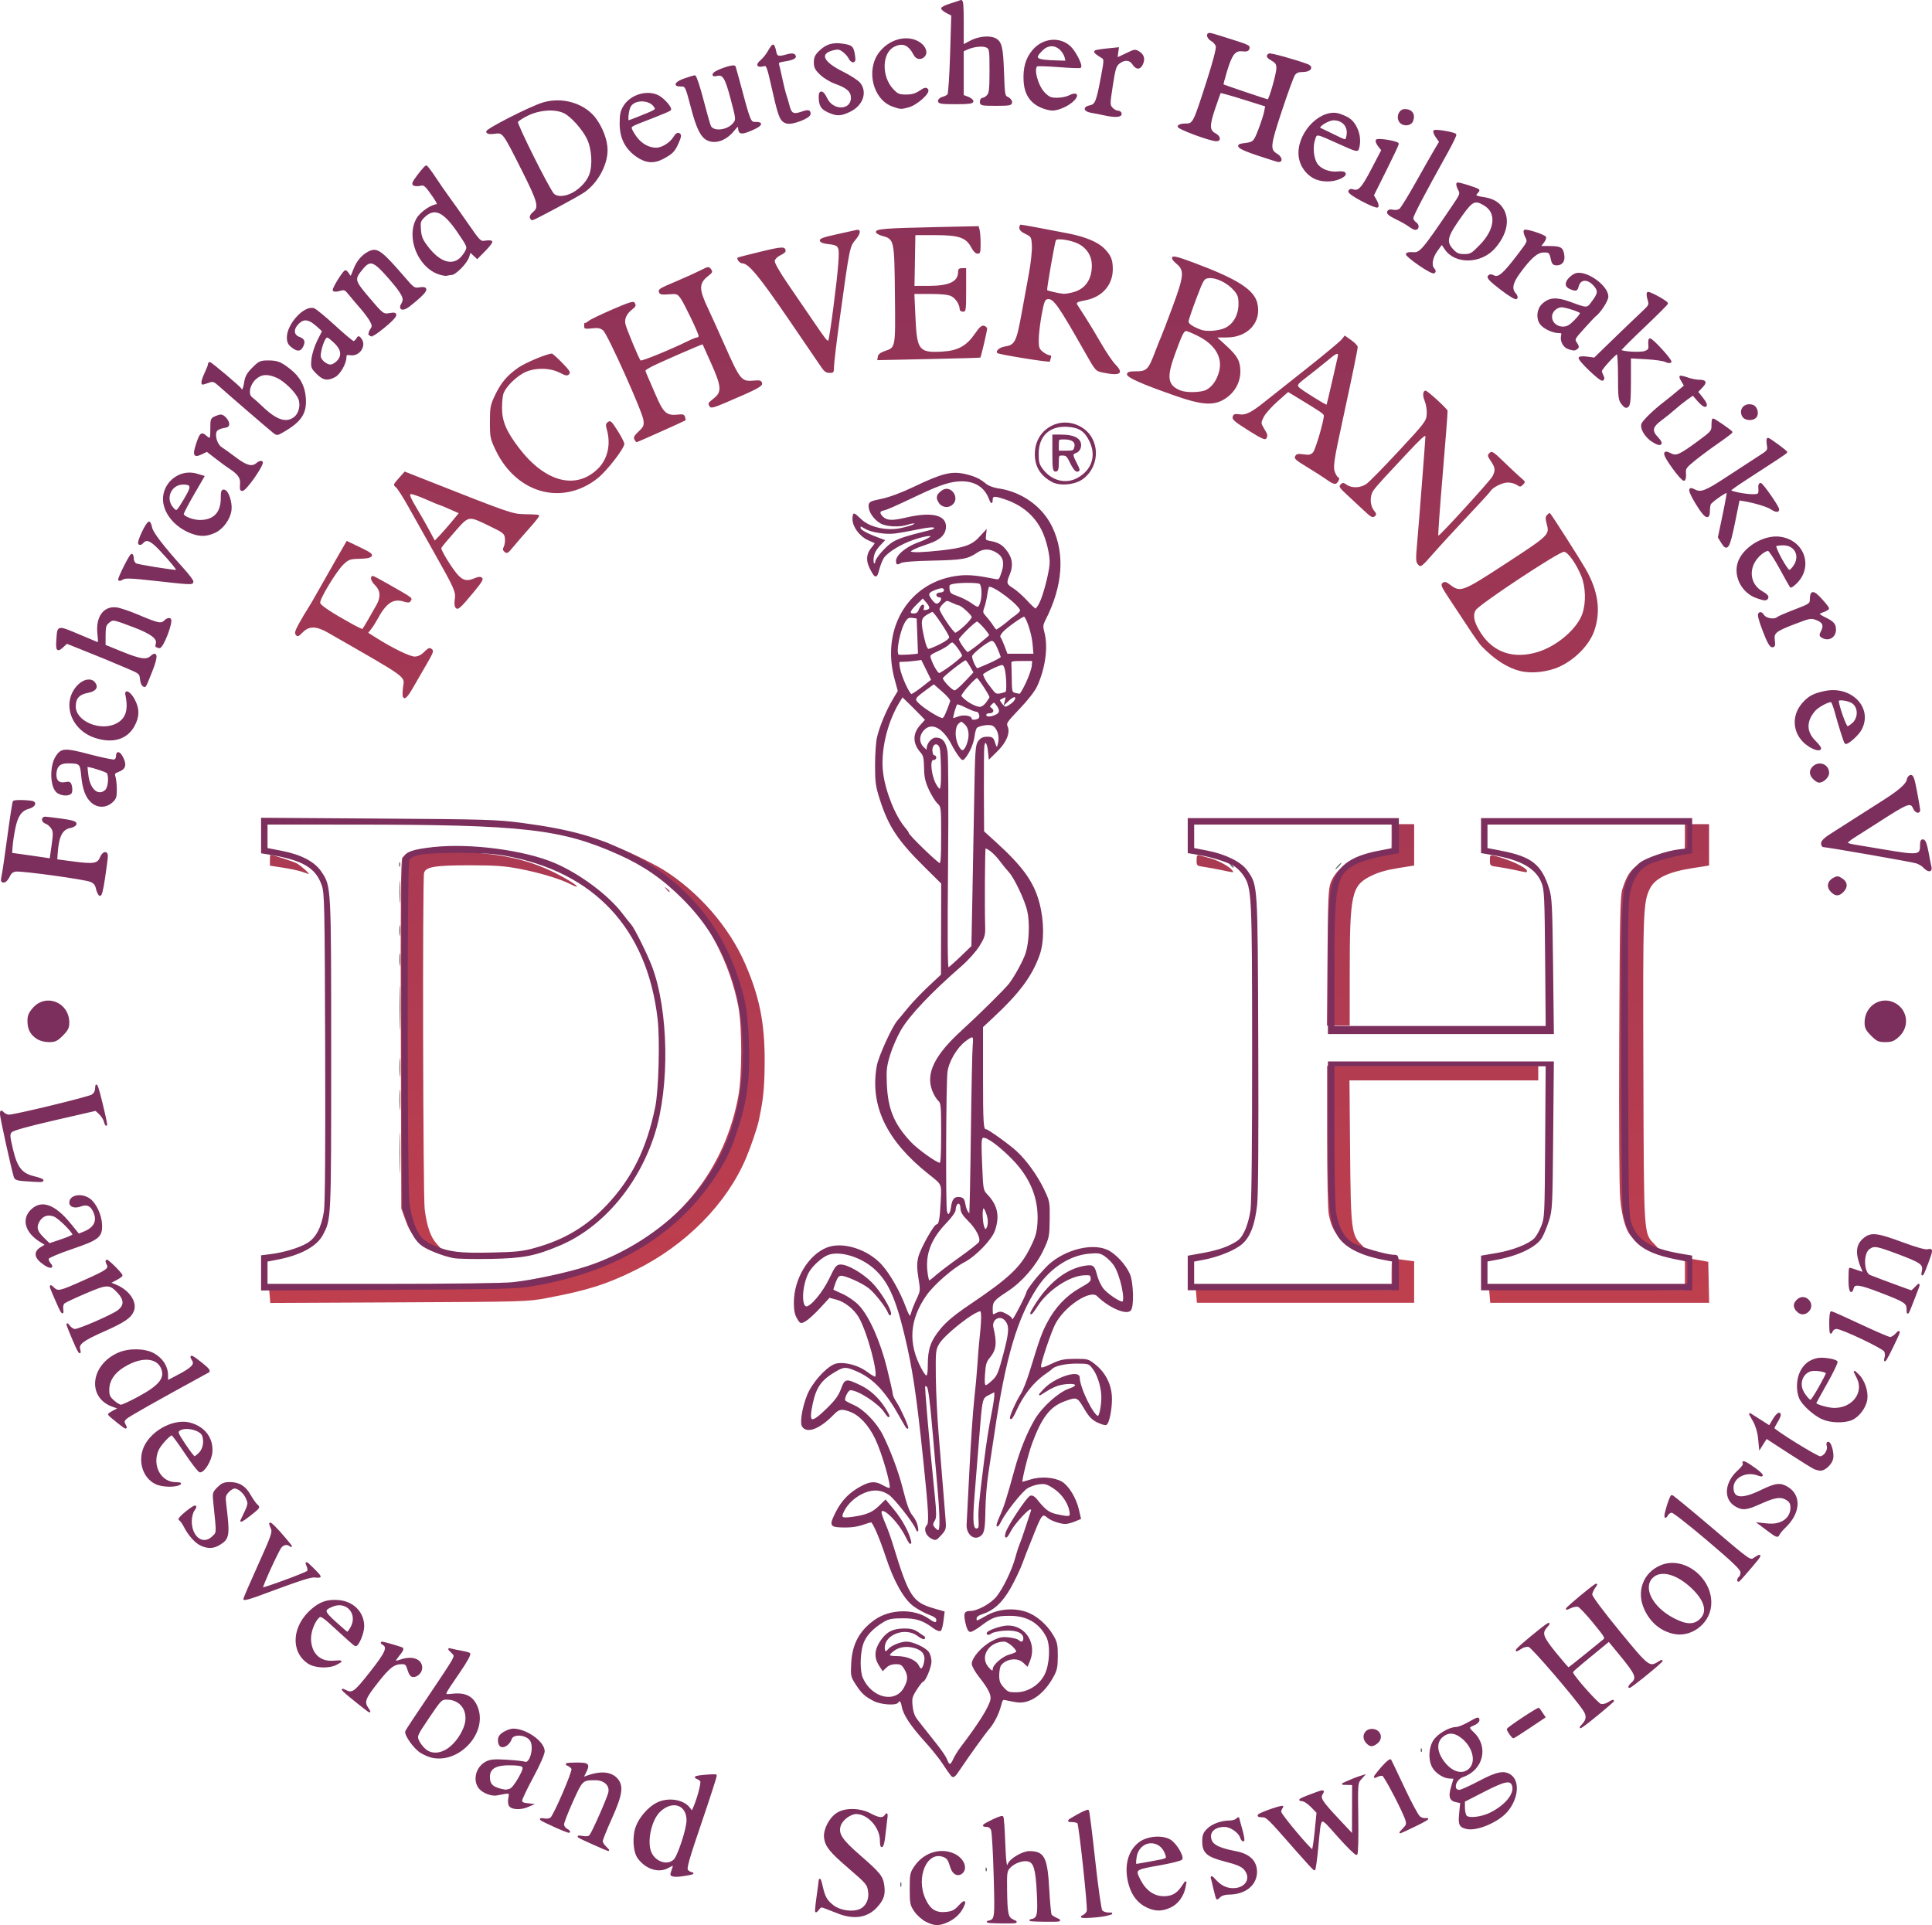
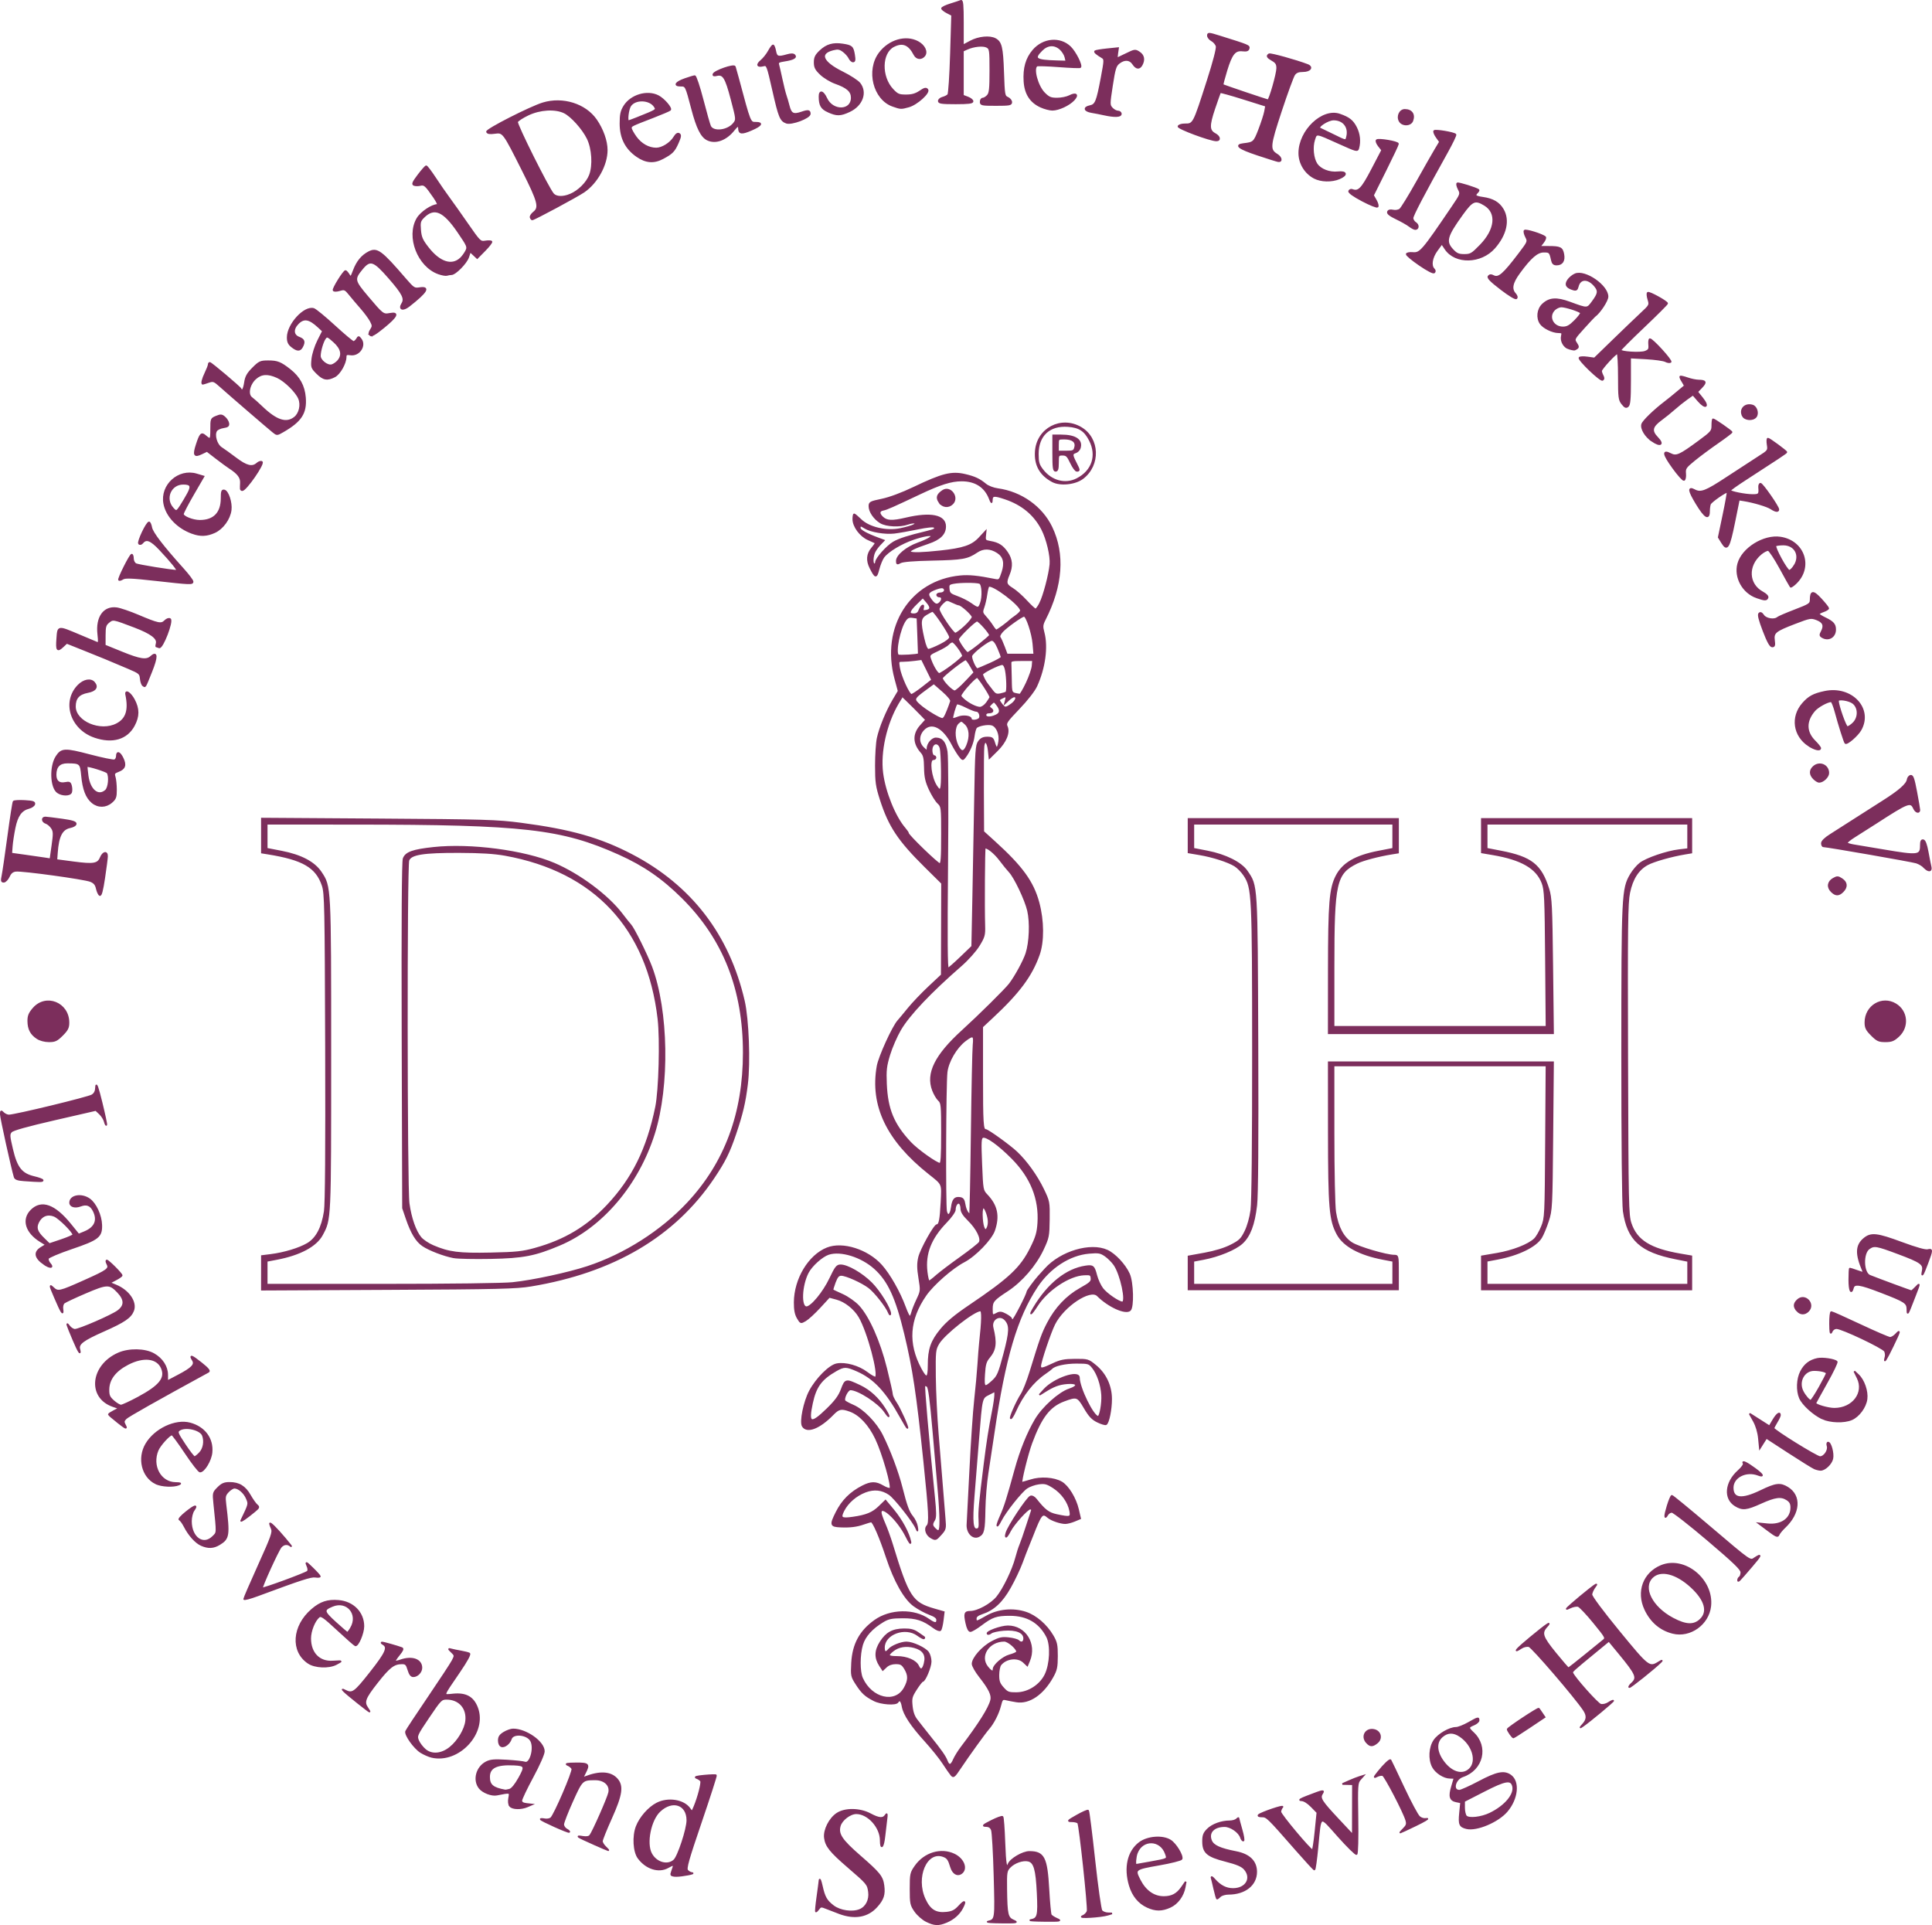
<svg xmlns="http://www.w3.org/2000/svg" xmlns:xlink="http://www.w3.org/1999/xlink" width="317.191mm" height="316.062mm" viewBox="0 0 317.191 316.062" id="svg5">
  <defs id="defs2">
    <linearGradient id="linearGradient19875">
      <stop style="stop-color:#f74d42;stop-opacity:1;" offset="0" id="stop19871" />
      <stop style="stop-color:#7c2e5c;stop-opacity:1" offset="1" id="stop19873" />
    </linearGradient>
    <linearGradient id="linearGradient16595">
      <stop style="stop-color:#7c2e5c;stop-opacity:1" offset="0" id="stop16593" />
      <stop style="stop-color:#be3e4d;stop-opacity:1;" offset="0.542" id="stop20305" />
      <stop style="stop-color:#903358;stop-opacity:1" offset="1" id="stop16591" />
    </linearGradient>
    <linearGradient xlink:href="#linearGradient19875" id="linearGradient16597" x1="80.588" y1="424.696" x2="87.015" y2="-11.686" gradientUnits="userSpaceOnUse" gradientTransform="translate(0,0.529)" />
    <linearGradient xlink:href="#linearGradient16595" id="linearGradient19247" x1="-227.54" y1="227.168" x2="-232.114" y2="227.168" gradientUnits="userSpaceOnUse" gradientTransform="translate(1.058)" />
  </defs>
  <g id="layer1" transform="translate(453.939,35.171)">
    <g id="g4616" transform="translate(-406.083,-47.643)">
-       <path style="fill:url(#linearGradient16597);fill-opacity:1;stroke-width:0.265" d="m -3.576,225.254 -0.094,-1.139 H 14.851 c 16.504,0 18.909,-0.053 22.087,-0.486 5.765,-0.786 11.431,-2.432 15.685,-4.558 11.428,-5.71 18.572,-14.892 20.743,-26.662 0.62,-3.363 0.627,-11.315 0.012,-14.605 -1.32,-7.062 -5.035,-14.226 -9.755,-18.808 -3.069,-2.98 -5.579,-4.761 -9.728,-6.905 -0.997,-0.515 -1.069,-0.597 -0.414,-0.468 0.829,0.163 5.927,2.618 7.558,3.639 5.8,3.631 10.814,9.395 13.451,15.463 2.345,5.395 3.203,9.668 3.195,15.911 -0.005,3.638 -0.183,5.913 -0.648,8.242 -0.073,0.364 -0.203,1.019 -0.29,1.455 -0.235,1.178 -1.275,4.262 -2.097,6.218 -3.17,7.547 -9.918,14.377 -18.262,18.484 -4.737,2.331 -7.837,3.304 -14.568,4.57 -3.072,0.578 -3.722,0.596 -24.23,0.691 l -21.073,0.097 -0.094,-1.139 z m 152.134,-0.014 -0.093,-1.124 16.073,0.07 16.073,0.07 v -2.678 c 0,-2.133 0.072,-2.65 0.355,-2.542 0.195,0.075 1.029,0.221 1.852,0.323 l 1.497,0.187 v 3.409 3.409 h -17.833 -17.833 z m 48.154,0 -0.093,-1.124 16.073,0.07 16.073,0.07 v -2.633 -2.633 l 0.992,0.147 c 0.546,0.081 1.409,0.228 1.918,0.326 l 0.926,0.178 0.074,3.362 0.074,3.362 H 214.778 196.805 Z M 22.828,217.025 c -2.291,-0.847 -3.238,-1.81 -4.085,-4.155 l -0.717,-1.984 -0.073,-28.581 c -0.058,-22.847 -0.005,-28.673 0.265,-29.037 0.541,-0.73 4.163,-1.079 9.466,-0.912 7.573,0.239 12.618,1.554 17.794,4.637 1.698,1.011 1.896,1.446 0.284,0.624 -1.681,-0.858 -5.053,-1.872 -8.289,-2.493 -2.488,-0.477 -3.983,-0.584 -8.202,-0.586 -5.716,-0.002 -7.239,0.251 -7.507,1.25 -0.27,1.007 -0.171,53.085 0.105,55.23 0.361,2.812 0.978,4.579 1.977,5.67 1.001,1.093 1.014,1.089 -1.018,0.337 z m 151.987,0.174 c -2.743,-0.96 -3.955,-2.401 -4.518,-5.366 -0.156,-0.821 -0.269,-6.235 -0.269,-12.889 v -11.473 h 17.33 17.33 v 1.191 1.191 h -15.496 -15.496 l 0.101,11.576 c 0.112,12.882 0.224,13.805 1.875,15.418 0.908,0.888 0.798,0.933 -0.859,0.354 z m 48.659,0.186 c -0.881,-0.269 -2.638,-1.208 -3.357,-1.794 -0.952,-0.776 -1.674,-3.082 -1.965,-6.272 -0.165,-1.815 -0.229,-11.8 -0.166,-26.214 0.086,-19.992 0.158,-23.472 0.508,-24.618 0.811,-2.661 1.737,-3.792 3.757,-4.59 1.359,-0.537 4.961,-1.351 5.975,-1.351 0.504,0 0.54,-0.16 0.54,-2.381 v -2.381 h 1.984 1.984 v 3.396 3.396 l -2.844,0.447 c -3.872,0.609 -6.044,1.666 -6.871,3.343 -1.103,2.238 -1.155,3.686 -1.071,29.766 0.089,27.597 0.036,26.766 1.808,28.594 0.901,0.93 0.867,1.011 -0.283,0.66 z m -53.387,-47.708 c 0.079,-9.861 0.144,-11.317 0.551,-12.353 0.576,-1.467 1.843,-2.755 3.373,-3.427 1.238,-0.543 4.784,-1.352 5.928,-1.352 0.671,0 0.673,-0.007 0.673,-2.381 v -2.381 h 1.852 1.852 v 3.395 3.395 l -2.712,0.438 c -1.889,0.305 -3.234,0.7 -4.432,1.301 -3.122,1.567 -3.427,2.965 -3.434,15.746 l -0.005,8.797 h -1.868 -1.868 z M 61.516,158.432 c -0.329,-0.42 -0.32,-0.429 0.1,-0.1 0.441,0.346 0.581,0.563 0.363,0.563 -0.055,0 -0.263,-0.208 -0.463,-0.463 z M 1.754,155.609 c -0.509,-0.186 -1.908,-0.49 -3.109,-0.675 l -2.183,-0.337 v -0.894 c 0,-0.492 0.03,-0.894 0.067,-0.894 0.364,0 3.713,1.085 4.313,1.397 0.658,0.342 2.291,1.816 1.95,1.76 -0.062,-0.01 -0.529,-0.171 -1.038,-0.357 z M 152.699,155.327 c -0.873,-0.187 -2.153,-0.42 -2.844,-0.519 -1.226,-0.175 -1.257,-0.202 -1.257,-1.107 0,-0.758 0.085,-0.903 0.463,-0.793 0.255,0.074 0.999,0.27 1.654,0.436 1.303,0.33 3.153,1.314 3.692,1.963 0.392,0.472 0.409,0.472 -1.707,0.019 z m 48.154,-0.019 c -0.873,-0.193 -2.153,-0.424 -2.844,-0.514 -1.225,-0.16 -1.257,-0.187 -1.257,-1.079 0,-0.864 0.041,-0.905 0.728,-0.742 2.395,0.57 5.358,1.949 5.358,2.494 0,0.292 0.09,0.299 -1.984,-0.158 z M 51.76,151.09 c -0.364,-0.208 -0.535,-0.382 -0.381,-0.388 0.154,-0.005 0.511,0.165 0.794,0.379 0.653,0.494 0.445,0.498 -0.412,0.008 z M 18.304,126.903 c -0.092,-0.148 -0.088,-0.862 0.008,-1.585 0.251,-1.891 1.097,-1.274 -12.286,-8.952 -1.967,-1.128 -3.139,-1.145 -4.2,-0.06 -0.669,0.684 -0.832,0.746 -1.104,0.418 -0.257,-0.309 -0.152,-0.687 0.536,-1.927 0.47,-0.849 1.057,-1.841 1.304,-2.204 0.247,-0.364 1.049,-1.733 1.782,-3.043 0.733,-1.31 2.096,-3.706 3.028,-5.326 l 1.695,-2.945 2.171,1.038 c 1.734,0.829 2.125,1.12 1.944,1.444 -0.164,0.293 -0.714,0.419 -1.977,0.452 -1.612,0.042 -1.825,0.118 -2.71,0.971 -1.145,1.104 -3.899,5.67 -3.781,6.269 0.082,0.415 1.936,1.643 5.195,3.442 0.92,0.508 1.709,0.882 1.753,0.832 0.12,-0.135 1.795,-3.013 2.328,-3.998 0.699,-1.292 0.597,-2.348 -0.31,-3.217 -0.681,-0.653 -0.848,-1.474 -0.299,-1.474 0.107,0 1.195,0.572 2.419,1.272 4.314,2.466 4.103,2.303 3.732,2.887 -0.157,0.247 -0.431,0.254 -1.17,0.027 -1.685,-0.517 -2.838,0.28 -4.274,2.956 -0.274,0.51 -0.719,1.21 -0.991,1.556 l -0.493,0.629 1.237,0.784 c 2.659,1.686 5.582,3.117 6.368,3.117 0.553,0 1.071,-0.253 1.599,-0.781 0.646,-0.646 0.855,-0.726 1.209,-0.463 0.383,0.284 0.298,0.543 -0.796,2.435 -0.673,1.164 -1.667,2.885 -2.208,3.823 -0.994,1.724 -1.406,2.116 -1.71,1.623 z m 183.407,-4.263 c -2.106,-0.529 -4.211,-1.888 -6.344,-4.094 -0.281,-0.291 -1.175,-1.541 -1.985,-2.778 -0.811,-1.237 -2.226,-3.38 -3.146,-4.763 -1.476,-2.218 -1.622,-2.551 -1.249,-2.832 0.345,-0.259 0.581,-0.198 1.274,0.331 1.636,1.248 2.034,1.099 8.739,-3.273 7.542,-4.918 7.565,-4.939 7.075,-6.754 -0.24,-0.889 -0.225,-1.171 0.078,-1.479 0.206,-0.21 0.42,-0.329 0.474,-0.265 0.414,0.485 4.841,7.419 5.818,9.112 2.091,3.626 2.562,6.947 1.445,10.186 -0.787,2.281 -3.084,4.668 -5.647,5.867 -1.944,0.91 -4.641,1.215 -6.533,0.74 z m 2.954,-3.14 c 3.154,-0.982 6.43,-3.813 7.272,-6.283 0.62,-1.819 0.541,-4.413 -0.189,-6.186 -0.847,-2.059 -2.211,-3.962 -2.838,-3.962 -0.888,0 -14.028,8.701 -14.516,9.612 -0.487,0.909 -0.232,1.994 0.873,3.721 2.065,3.228 5.423,4.335 9.398,3.098 z M 26.936,112.252 c -0.17,-0.205 -0.227,-0.764 -0.136,-1.325 0.205,-1.263 -0.004,-1.744 -3.306,-7.594 -1.519,-2.692 -3.46,-6.145 -4.311,-7.673 -0.852,-1.528 -1.77,-2.961 -2.04,-3.185 -0.472,-0.391 -0.453,-0.452 0.474,-1.495 l 0.966,-1.088 2.898,1.145 c 14.256,5.633 14.735,5.802 16.656,5.849 2.473,0.06 2.514,0.065 2.514,0.314 0,0.119 -0.744,1.048 -1.654,2.064 -0.91,1.017 -2.084,2.376 -2.61,3.021 -0.833,1.021 -1.012,1.127 -1.384,0.818 -0.327,-0.271 -0.362,-0.475 -0.152,-0.868 0.151,-0.282 0.238,-0.895 0.193,-1.361 -0.076,-0.782 -0.263,-0.935 -2.432,-1.986 -3.652,-1.768 -3.422,-1.805 -5.829,0.917 -1.137,1.286 -2.12,2.472 -2.185,2.635 -0.065,0.164 0.541,1.309 1.347,2.545 1.738,2.666 2.454,3.108 3.993,2.465 0.732,-0.306 1.09,-0.34 1.346,-0.127 0.277,0.23 0.003,0.707 -1.33,2.317 -2.27,2.742 -2.641,3.063 -3.014,2.613 z M 26.314,98.113 27.458,96.729 25.95,96.062 c -0.829,-0.367 -1.563,-0.667 -1.631,-0.667 -0.067,0 -1.082,-0.422 -2.256,-0.938 -1.173,-0.516 -2.294,-0.903 -2.491,-0.86 -0.249,0.054 0.032,0.726 0.916,2.195 0.701,1.164 1.671,2.862 2.155,3.772 l 0.882,1.655 0.822,-0.862 c 0.452,-0.474 1.337,-1.484 1.967,-2.245 z m 158.659,7.067 c -0.4,-0.442 -0.415,-0.813 -0.149,-3.748 0.244,-2.701 1.344,-16.86 1.344,-17.305 0,-0.331 -0.867,0.468 -3.042,2.802 -1.288,1.382 -2.953,3.168 -3.699,3.969 -0.747,0.8 -1.559,1.75 -1.806,2.109 -0.608,0.887 -0.572,2.425 0.077,3.25 0.462,0.587 0.478,0.708 0.129,0.997 -0.33,0.274 -0.627,0.111 -1.782,-0.981 -0.762,-0.72 -2.015,-1.889 -2.784,-2.596 -1.217,-1.121 -1.349,-1.336 -1.017,-1.668 0.332,-0.332 0.461,-0.326 0.994,0.048 0.856,0.6 2.294,0.537 3.257,-0.142 0.446,-0.314 2.834,-2.75 5.308,-5.413 4.286,-4.613 4.502,-4.897 4.578,-6.019 0.044,-0.648 -0.1,-1.608 -0.32,-2.134 -0.393,-0.941 -0.33,-1.737 0.139,-1.737 0.31,0 3.522,2.938 3.604,3.297 0.035,0.151 -0.324,4.829 -0.797,10.395 -0.473,5.566 -0.796,10.12 -0.719,10.12 0.277,0 8.507,-9.017 8.877,-9.727 0.523,-1.002 0.479,-1.432 -0.253,-2.511 -0.575,-0.848 -0.596,-0.972 -0.219,-1.348 0.376,-0.376 0.6,-0.235 2.42,1.528 1.103,1.068 2.347,2.23 2.766,2.583 0.715,0.603 0.734,0.667 0.311,1.09 -0.404,0.404 -0.507,0.409 -1.018,0.052 -0.312,-0.219 -0.974,-0.398 -1.47,-0.398 -0.913,0 -2.514,0.806 -2.881,1.451 -0.11,0.193 -1.761,2 -3.668,4.014 -1.907,2.015 -4.428,4.754 -5.601,6.088 -2.044,2.324 -2.152,2.405 -2.577,1.935 z M 41.441,93.195 c -3.335,-0.758 -6.206,-3.223 -7.914,-6.795 -0.894,-1.868 -0.949,-2.139 -0.949,-4.63 0,-2.411 0.073,-2.8 0.821,-4.378 0.991,-2.091 2.019,-3.305 3.889,-4.593 1.164,-0.801 4.704,-2.274 5.468,-2.274 0.113,0 0.872,0.683 1.688,1.518 1.243,1.273 1.425,1.576 1.126,1.875 -0.299,0.299 -0.544,0.259 -1.515,-0.246 -1.759,-0.914 -4.442,-0.86 -6.108,0.123 -1.367,0.807 -2.753,2.246 -3.138,3.258 -0.136,0.357 -0.246,1.445 -0.244,2.418 0.003,2.173 0.716,3.846 2.802,6.573 4.267,5.58 9.309,6.911 12.915,3.407 1.627,-1.581 2.187,-4.022 1.485,-6.469 -0.213,-0.741 -0.178,-0.958 0.196,-1.232 0.4,-0.292 0.587,-0.122 1.574,1.431 0.616,0.969 1.115,1.941 1.109,2.16 -0.021,0.772 -2.813,4.383 -4.349,5.624 -2.603,2.103 -5.833,2.917 -8.855,2.23 z M 169.897,91.18 c -0.582,-0.415 -2.028,-1.34 -3.214,-2.056 -1.827,-1.103 -2.116,-1.371 -1.898,-1.762 0.207,-0.371 0.475,-0.428 1.368,-0.294 0.898,0.135 1.199,0.069 1.574,-0.346 0.391,-0.433 1.784,-5.192 1.759,-6.012 -0.008,-0.276 -0.566,-0.661 -3.864,-2.663 l -1.993,-1.21 -1.761,1.556 c -0.969,0.856 -1.98,1.997 -2.248,2.535 -0.478,0.962 -0.477,0.995 0.066,1.916 0.615,1.043 0.638,1.157 0.329,1.644 -0.162,0.256 -0.805,-0.029 -2.576,-1.138 -2.795,-1.751 -3.092,-2.017 -2.878,-2.575 0.12,-0.313 0.388,-0.387 1.027,-0.284 1.047,0.17 1.926,-0.254 4.07,-1.96 0.873,-0.695 3.994,-3.168 6.936,-5.496 2.942,-2.328 5.568,-4.512 5.837,-4.852 l 0.489,-0.619 1.062,0.751 c 0.584,0.413 1.065,0.914 1.068,1.113 0.006,0.359 -0.904,4.787 -2.398,11.677 -1.549,7.144 -1.685,8.068 -1.311,8.969 0.187,0.451 0.449,0.821 0.582,0.821 0.133,0 0.114,0.238 -0.041,0.529 -0.374,0.699 -0.718,0.656 -1.984,-0.246 z m 0.905,-15.895 c 0.447,-1.964 0.876,-3.838 0.951,-4.166 0.197,-0.849 -0.12,-0.747 -1.641,0.529 -0.737,0.618 -2.188,1.776 -3.224,2.573 -1.781,1.37 -1.859,1.473 -1.422,1.894 0.455,0.438 4.378,2.884 4.473,2.789 0.027,-0.027 0.415,-1.656 0.863,-3.619 z M 56.301,84.634 c -0.191,-0.342 -0.036,-0.643 0.683,-1.321 0.821,-0.774 0.915,-0.996 0.798,-1.872 -0.193,-1.439 -5.893,-14.122 -6.614,-14.715 -0.469,-0.387 -0.867,-0.46 -1.855,-0.343 -0.992,0.117 -1.258,0.068 -1.258,-0.235 v -0.517 c 0,-0.073 0.089,-0.141 0.198,-0.151 0.109,-0.01 0.377,-0.173 0.595,-0.362 0.218,-0.189 1.937,-1.015 3.82,-1.835 2.574,-1.122 3.475,-1.41 3.634,-1.159 0.321,0.506 0.272,0.65 -0.4,1.179 -0.889,0.699 -1.271,1.547 -1.076,2.39 0.181,0.785 2.195,5.629 2.476,5.957 0.152,0.177 4.998,-1.807 7.872,-3.222 0.611,-0.301 1.237,-0.547 1.389,-0.547 0.153,0 0.277,-0.111 0.277,-0.246 0,-0.419 -2.328,-5.286 -2.939,-6.144 -0.545,-0.766 -0.659,-0.806 -1.984,-0.696 -1.081,0.09 -1.44,0.025 -1.557,-0.279 -0.211,-0.549 -0.066,-0.645 2.776,-1.846 1.382,-0.584 3.158,-1.386 3.946,-1.782 1.377,-0.692 1.446,-0.701 1.79,-0.231 0.317,0.433 0.267,0.56 -0.442,1.115 -1.573,1.231 -1.57,2.145 0.016,5.473 0.418,0.877 1.654,3.608 2.746,6.069 2.426,5.468 2.697,5.803 4.559,5.651 1.176,-0.096 1.389,-0.041 1.501,0.39 0.139,0.532 -0.625,0.944 -6.009,3.241 -1.909,0.815 -2.386,0.932 -2.576,0.633 -0.339,-0.536 -0.325,-0.563 0.686,-1.37 1.311,-1.046 1.241,-1.936 -0.448,-5.713 -0.756,-1.69 -1.388,-3.1 -1.406,-3.133 -0.043,-0.083 -6.937,2.92 -8.297,3.614 -0.602,0.307 -1.094,0.622 -1.094,0.699 0,0.078 0.225,0.641 0.499,1.251 0.275,0.61 0.776,1.765 1.113,2.565 1.335,3.165 1.845,3.619 3.811,3.389 0.728,-0.085 0.958,-0.003 1.082,0.388 0.087,0.273 0.117,0.528 0.067,0.567 -0.16,0.127 -7.892,3.593 -8.015,3.593 -0.065,0 -0.23,-0.199 -0.367,-0.443 z m 89.122,-7.07 c -5.846,-2.028 -8.359,-3.144 -8.255,-3.666 0.074,-0.371 0.37,-0.463 1.487,-0.463 1.733,0 2.027,-0.293 3.08,-3.075 0.434,-1.147 0.904,-2.323 1.044,-2.614 0.14,-0.291 0.971,-2.465 1.846,-4.83 1.908,-5.157 1.993,-6.045 0.679,-7.129 -0.594,-0.49 -0.84,-0.87 -0.705,-1.089 0.159,-0.258 0.955,-0.059 3.399,0.851 7.237,2.693 10.007,4.441 10.561,6.664 0.775,3.108 -1.5,5.666 -5.039,5.666 h -1.525 l 1.49,1.361 c 1.81,1.655 2.285,2.517 2.298,4.176 0.016,2.019 -1.125,3.842 -3.006,4.807 -1.625,0.833 -3.547,0.661 -7.353,-0.659 z m 4.755,-1.083 c 0.975,-0.504 1.726,-1.567 2.107,-2.983 0.625,-2.321 -0.637,-4.451 -3.481,-5.872 -0.887,-0.443 -1.754,-0.806 -1.925,-0.806 -0.374,0 -0.695,0.672 -1.879,3.934 -1.349,3.717 -1.141,4.988 0.953,5.823 1.003,0.4 3.371,0.346 4.225,-0.096 z m 2.92,-10.09 c 1.448,-0.579 2.379,-2.152 2.379,-4.017 0,-1.134 -0.132,-1.507 -0.805,-2.274 -1.025,-1.167 -2.873,-2.073 -4.007,-1.963 -0.852,0.082 -0.891,0.145 -2.125,3.391 -0.691,1.819 -1.259,3.502 -1.261,3.74 -0.003,0.377 0.781,0.884 2.113,1.366 0.812,0.294 2.669,0.172 3.706,-0.243 z m -19.87,7.256 c -1.207,-0.253 -1.226,-0.274 -2.889,-3.21 -4.407,-7.782 -5.254,-8.991 -6.198,-8.853 -0.442,0.065 -0.598,0.474 -0.985,2.59 -0.253,1.382 -0.467,3.19 -0.474,4.016 -0.012,1.316 0.073,1.57 0.684,2.051 0.383,0.302 0.872,0.548 1.087,0.548 0.246,0 0.331,0.154 0.229,0.419 -0.088,0.23 -0.161,0.512 -0.161,0.627 0,0.195 -8.403,-1.159 -8.636,-1.392 -0.334,-0.334 0.339,-0.936 1.2,-1.074 1.703,-0.272 1.919,-0.703 2.811,-5.591 0.345,-1.892 0.878,-4.8 1.183,-6.464 0.306,-1.663 0.521,-3.687 0.478,-4.497 -0.075,-1.415 -0.117,-1.491 -1.07,-1.939 -0.659,-0.309 -0.992,-0.643 -0.992,-0.993 0,-0.29 0.107,-0.527 0.237,-0.527 0.233,0 4.164,0.727 7.842,1.451 2.759,0.543 4.803,1.395 5.844,2.436 1.115,1.115 1.423,1.854 1.423,3.415 0,2.595 -1.72,4.566 -4.452,5.104 -1.44,0.283 -1.603,0.376 -1.355,0.771 0.155,0.247 0.745,1.164 1.311,2.037 0.566,0.873 1.715,2.778 2.553,4.233 0.838,1.455 1.91,3.039 2.382,3.519 1.449,1.476 0.77,1.914 -2.051,1.324 z M 128.357,60.443 c 1.97,-0.537 3.043,-2.082 3.043,-4.38 0,-1.55 -0.79,-2.829 -2.201,-3.563 -1.121,-0.583 -3.467,-0.958 -3.694,-0.59 -0.188,0.305 -1.551,8.081 -1.436,8.196 0.134,0.134 2.107,0.572 2.701,0.601 0.291,0.014 1.005,-0.105 1.587,-0.263 z M 86.943,72.703 c -0.36,-0.548 -2.827,-4.165 -5.481,-8.037 -4.725,-6.892 -6.443,-8.958 -7.449,-8.958 -0.424,0 -0.993,-0.71 -0.758,-0.945 0.042,-0.042 1.741,-0.481 3.777,-0.975 3.597,-0.874 4.093,-0.882 4.088,-0.064 -7.94e-4,0.146 -0.386,0.443 -0.856,0.661 -0.478,0.222 -0.887,0.63 -0.928,0.926 -0.044,0.316 0.839,1.86 2.195,3.836 1.248,1.819 3.039,4.438 3.98,5.821 2.136,3.137 2.463,3.563 2.613,3.412 0.207,-0.207 1.484,-10.024 1.652,-12.7 0.181,-2.879 0.161,-2.915 -1.764,-3.141 -0.794,-0.093 -1.214,-0.277 -1.267,-0.556 -0.063,-0.329 0.498,-0.544 2.643,-1.014 1.497,-0.329 2.99,-0.66 3.318,-0.736 0.817,-0.19 0.789,0.538 -0.059,1.546 -1.008,1.198 -1.006,1.188 -2.654,13.167 -0.509,3.699 -0.925,7.181 -0.925,7.739 0,0.932 -0.059,1.014 -0.735,1.014 -0.557,0 -0.893,-0.241 -1.389,-0.996 z m 9.314,-1.665 c 0.059,-0.39 0.414,-0.679 1.141,-0.927 1.798,-0.615 1.762,-0.418 1.672,-9.256 -0.092,-9.008 -0.116,-9.12 -2.065,-9.645 -0.591,-0.159 -1.059,-0.448 -1.059,-0.653 0,-0.504 1.419,-0.619 9.823,-0.8 l 7.044,-0.152 0.162,0.604 c 0.089,0.332 0.163,1.348 0.165,2.258 0.003,1.45 -0.058,1.654 -0.5,1.654 -0.312,0 -0.696,-0.371 -1.009,-0.975 -0.862,-1.661 -2.022,-2.068 -5.896,-2.068 h -3.307 l -0.073,4.167 -0.073,4.167 2.19,-0.002 c 3.511,-0.002 4.968,-0.678 4.968,-2.306 0,-0.466 0.15,-0.603 0.661,-0.603 h 0.661 v 3.572 c 0,3.395 -0.026,3.572 -0.529,3.572 -0.291,0 -0.529,-0.173 -0.529,-0.384 0,-0.76 -0.646,-1.779 -1.361,-2.149 -0.49,-0.253 -1.606,-0.377 -3.404,-0.377 h -2.675 l 0.178,3.903 c 0.244,5.348 0.577,5.771 4.383,5.561 2.564,-0.142 3.984,-0.917 5.375,-2.937 0.75,-1.09 1.113,-1.405 1.496,-1.305 0.279,0.073 0.506,0.29 0.506,0.482 0,0.403 -0.996,4.649 -1.113,4.744 -0.043,0.035 -3.867,0.145 -8.498,0.243 l -8.42,0.179 z" id="path4626" />
-       <path style="fill:#606060;fill-opacity:1;stroke-width:0.265" d="m 122.954,323.312 c 0.013,-0.308 0.075,-0.371 0.16,-0.16 0.076,0.191 0.067,0.419 -0.021,0.507 -0.088,0.088 -0.15,-0.068 -0.139,-0.347 z m -22.998,-1.433 c 0,-0.364 0.06,-0.513 0.133,-0.331 0.073,0.182 0.073,0.48 0,0.661 -0.073,0.182 -0.133,0.033 -0.133,-0.331 z m 14.002,-2.536 c 0.013,-0.308 0.075,-0.371 0.16,-0.16 0.076,0.191 0.067,0.419 -0.021,0.507 -0.088,0.088 -0.15,-0.068 -0.139,-0.347 z m 71.438,-19.579 c 0.013,-0.308 0.075,-0.371 0.16,-0.16 0.076,0.191 0.067,0.419 -0.021,0.507 -0.088,0.088 -0.15,-0.068 -0.139,-0.347 z M -1.09,223.523 c 0.837,-0.052 2.206,-0.052 3.043,0 0.837,0.052 0.152,0.096 -1.521,0.096 -1.673,0 -2.358,-0.043 -1.521,-0.096 z m 7.13,-0.001 c 1.266,-0.048 3.409,-0.049 4.763,-5.3e-4 1.353,0.048 0.318,0.088 -2.302,0.088 -2.619,2.6e-4 -3.727,-0.039 -2.461,-0.087 z m 14.052,-0.001 c 2.01,-0.045 5.224,-0.045 7.144,2.6e-4 1.919,0.045 0.275,0.082 -3.654,0.082 -3.929,-1.4e-4 -5.5,-0.037 -3.49,-0.082 z m 130.953,0.003 c 0.691,-0.054 1.822,-0.054 2.514,0 0.691,0.054 0.126,0.099 -1.257,0.099 -1.382,0 -1.948,-0.045 -1.257,-0.099 z m 6.35,-0.003 c 1.273,-0.049 3.357,-0.049 4.63,0 1.273,0.049 0.232,0.088 -2.315,0.088 -2.547,0 -3.588,-0.04 -2.315,-0.088 z m 9.988,0.01 c 6.964,-0.187 13.169,-0.192 13.056,-0.011 -0.068,0.109 -3.658,0.173 -7.979,0.142 -4.321,-0.031 -6.606,-0.09 -5.078,-0.131 z m 30.113,0.006 c 0.191,-0.076 0.419,-0.067 0.507,0.021 0.088,0.088 -0.068,0.15 -0.347,0.139 -0.308,-0.013 -0.371,-0.075 -0.16,-0.16 z m 1.309,-0.006 c 0.329,-0.063 0.805,-0.061 1.058,0.005 0.253,0.066 -0.016,0.118 -0.598,0.115 -0.582,-0.003 -0.789,-0.057 -0.46,-0.12 z m 8.879,-0.011 c 3.903,-0.041 10.213,-0.041 14.023,8e-5 3.81,0.041 0.616,0.075 -7.096,0.075 -7.713,-4e-5 -10.83,-0.034 -6.927,-0.075 z M 19.976,215.053 c -0.329,-0.42 -0.32,-0.429 0.1,-0.1 0.255,0.2 0.463,0.408 0.463,0.463 0,0.218 -0.217,0.078 -0.563,-0.363 z m -2.236,-13.295 c 0,-2.983 0.039,-4.204 0.086,-2.712 0.047,1.492 0.047,3.932 0,5.424 -0.047,1.492 -0.086,0.271 -0.086,-2.712 z m -0.014,-8.731 c 0,-1.528 0.044,-2.153 0.097,-1.389 0.053,0.764 0.053,2.014 0,2.778 -0.053,0.764 -0.097,0.139 -0.097,-1.389 z m -0.002,-5.292 c 0,-1.382 0.045,-1.948 0.099,-1.257 0.054,0.691 0.054,1.822 0,2.514 -0.054,0.691 -0.099,0.126 -0.099,-1.257 z m 0.018,-9.79 c 0,-3.274 0.038,-4.614 0.084,-2.977 0.046,1.637 0.046,4.316 0,5.953 -0.046,1.637 -0.084,0.298 -0.084,-2.977 z m -0.029,-7.938 c 0,-0.946 0.048,-1.333 0.107,-0.86 0.059,0.473 0.059,1.247 0,1.72 -0.059,0.473 -0.107,0.086 -0.107,-0.86 z m -0.005,-4.763 c 0,-0.8 0.05,-1.128 0.11,-0.728 0.061,0.4 0.061,1.055 0,1.455 -0.061,0.4 -0.11,0.073 -0.11,-0.728 z m 0.021,-6.35 c 0,-1.673 0.043,-2.358 0.095,-1.521 0.053,0.837 0.053,2.206 0,3.043 -0.053,0.837 -0.095,0.152 -0.095,-1.521 z m 45.515,-0.595 -0.504,-0.595 0.595,0.504 c 0.559,0.474 0.716,0.687 0.504,0.687 -0.05,0 -0.318,-0.268 -0.595,-0.595 z m 108.504,-3.638 c 0.263,-0.291 0.538,-0.529 0.611,-0.529 0.073,0 -0.083,0.238 -0.347,0.529 -0.263,0.291 -0.538,0.529 -0.611,0.529 -0.073,0 0.083,-0.238 0.347,-0.529 z M 17.671,154.397 c 0,-0.364 0.06,-0.513 0.133,-0.331 0.073,0.182 0.073,0.48 0,0.661 -0.073,0.182 -0.133,0.033 -0.133,-0.331 z m 136.449,0.066 c -0.329,-0.42 -0.32,-0.429 0.1,-0.1 0.255,0.2 0.463,0.408 0.463,0.463 0,0.218 -0.217,0.078 -0.563,-0.363 z" id="path4622" />
      <path style="fill:url(#linearGradient19247);fill-opacity:1;stroke:#7c2e5c;stroke-width:0.265;stroke-opacity:1" d="m 104.239,327.884 c -0.605,-0.299 -1.438,-1.033 -1.852,-1.631 -0.702,-1.013 -0.753,-1.262 -0.753,-3.666 0,-2.447 0.042,-2.639 0.805,-3.725 1.5,-2.134 4.187,-2.947 6.35,-1.92 1.588,0.754 2.192,2.448 1.114,3.124 -0.626,0.392 -1.32,-0.061 -1.618,-1.057 -0.375,-1.254 -0.585,-1.548 -1.282,-1.797 -2.782,-0.992 -4.694,3.461 -3.038,7.076 0.824,1.801 1.817,2.412 3.592,2.211 0.95,-0.107 1.387,-0.335 2.073,-1.084 0.918,-1.001 1.116,-0.876 0.497,0.314 -0.515,0.989 -1.442,1.805 -2.6,2.289 -1.302,0.544 -1.971,0.516 -3.287,-0.135 z m 10.095,0.088 c 1.287,-0.316 1.28,-0.271 1.081,-7.57 -0.103,-3.761 -0.296,-7.126 -0.429,-7.476 -0.173,-0.455 -0.452,-0.642 -0.976,-0.653 -0.621,-0.013 -0.48,-0.144 0.911,-0.846 0.905,-0.457 1.722,-0.754 1.815,-0.66 0.094,0.094 0.234,1.963 0.311,4.153 0.13,3.677 0.304,4.59 0.685,3.597 0.31,-0.809 2.335,-1.995 3.405,-1.995 2.374,0 2.848,0.926 3.138,6.14 0.12,2.157 0.298,4.051 0.396,4.209 0.097,0.158 0.55,0.449 1.005,0.647 0.761,0.331 0.591,0.358 -2.082,0.335 -1.601,-0.014 -2.613,-0.077 -2.249,-0.141 1.214,-0.211 1.334,-0.672 1.154,-4.426 -0.186,-3.885 -0.526,-5.076 -1.52,-5.325 -0.886,-0.222 -2.327,0.279 -3.067,1.067 -0.557,0.593 -0.597,0.856 -0.56,3.63 0.056,4.158 0.178,4.688 1.183,5.125 0.76,0.331 0.607,0.358 -1.953,0.339 -1.528,-0.011 -2.54,-0.079 -2.249,-0.15 z m 15.519,-0.886 c 0.386,-0.15 0.769,-0.536 0.849,-0.858 0.159,-0.633 -1.275,-14.021 -1.549,-14.464 -0.091,-0.148 -0.546,-0.27 -1.01,-0.272 -0.797,-0.004 -0.751,-0.057 0.828,-0.952 0.92,-0.521 1.74,-0.879 1.824,-0.796 0.083,0.083 0.543,3.733 1.02,8.111 0.491,4.498 1.006,8.125 1.185,8.341 0.174,0.21 0.629,0.392 1.012,0.404 l 0.695,0.023 -0.68,0.206 c -1.128,0.342 -5.009,0.582 -4.174,0.258 z m -39.861,-0.485 c -0.728,-0.268 -1.719,-0.651 -2.204,-0.851 -0.789,-0.325 -0.917,-0.315 -1.22,0.099 -0.186,0.255 -0.392,0.463 -0.457,0.463 -0.065,0 0.03,-1.042 0.21,-2.315 0.181,-1.273 0.348,-2.553 0.373,-2.844 0.025,-0.291 0.189,0.126 0.367,0.926 0.416,1.881 0.748,2.468 1.887,3.336 1.108,0.845 3.133,1.137 4.36,0.628 1.068,-0.442 1.675,-1.642 1.499,-2.96 -0.17,-1.269 -0.259,-1.376 -3.406,-4.087 -2.946,-2.537 -3.663,-3.436 -3.834,-4.802 -0.159,-1.278 0.787,-3.148 2.001,-3.954 1.3,-0.864 3.735,-0.835 5.426,0.064 1.466,0.78 2.139,0.832 2.543,0.198 0.232,-0.365 0.262,-0.221 0.14,0.678 -0.085,0.628 -0.229,1.852 -0.32,2.72 -0.195,1.866 -0.615,2.351 -0.621,0.718 -0.008,-2.161 -2.047,-4.431 -3.991,-4.443 -1.028,-0.007 -2.43,1.058 -2.719,2.065 -0.387,1.351 0.267,2.338 3.292,4.968 3.207,2.788 3.678,3.372 3.871,4.81 0.203,1.514 -0.05,2.291 -1.143,3.5 -1.465,1.621 -3.568,1.997 -6.053,1.081 z m 50.524,-1.051 c -1.398,-0.635 -2.394,-1.85 -2.893,-3.532 -0.867,-2.919 -0.267,-5.559 1.584,-6.971 1.326,-1.012 3.797,-1.207 5.08,-0.401 0.876,0.55 2.057,2.486 1.848,3.029 -0.065,0.169 -1.74,0.592 -3.723,0.939 -3.981,0.697 -4.052,0.753 -3.177,2.486 0.933,1.847 2.326,2.834 3.991,2.827 1.323,-0.005 2.171,-0.461 2.95,-1.587 l 0.638,-0.922 -0.167,0.896 c -0.267,1.426 -1.202,2.691 -2.39,3.231 -1.367,0.621 -2.384,0.622 -3.74,0.006 z m 0.445,-7.318 c 3.036,-0.559 2.904,-0.486 2.573,-1.434 -0.833,-2.388 -3.849,-2.452 -4.743,-0.1 -0.246,0.648 -0.343,1.942 -0.145,1.942 0.057,0 1.098,-0.183 2.315,-0.407 z m 10.555,4.442 c -0.187,-0.837 -0.395,-1.7 -0.461,-1.918 -0.066,-0.218 0.141,-0.099 0.46,0.265 0.955,1.088 1.914,1.584 3.066,1.586 2.175,0.003 3.207,-1.794 1.888,-3.289 -0.439,-0.498 -1.254,-0.844 -3.106,-1.319 -3.025,-0.776 -3.707,-1.37 -3.707,-3.231 0,-0.96 0.148,-1.344 0.748,-1.945 0.783,-0.783 2.262,-1.324 3.63,-1.326 0.444,0 0.95,-0.144 1.124,-0.319 0.175,-0.175 0.318,-0.264 0.318,-0.198 0,0.066 0.23,0.923 0.51,1.905 0.281,0.982 0.408,1.785 0.282,1.785 -0.125,0 -0.302,-0.233 -0.392,-0.518 -0.284,-0.896 -1.68,-1.864 -2.687,-1.864 -1.79,0 -2.761,1.054 -2.206,2.394 0.35,0.845 1.452,1.346 4.087,1.858 2.183,0.425 3.316,1.536 3.316,3.253 0,2.135 -1.849,3.602 -4.545,3.606 -0.535,0 -1.152,0.18 -1.37,0.398 -0.218,0.218 -0.446,0.397 -0.506,0.397 -0.06,0 -0.262,-0.685 -0.45,-1.521 z m -89.173,-2.43 c 0,-0.136 0.116,-0.553 0.258,-0.926 0.293,-0.77 0.153,-0.82 -0.787,-0.282 -1.507,0.861 -3.568,0.217 -4.853,-1.518 -0.762,-1.029 -0.91,-3.552 -0.301,-5.147 0.57,-1.494 1.999,-3.122 3.34,-3.806 1.839,-0.938 4.39,-0.529 5.363,0.86 0.406,0.579 0.406,0.579 0.784,-0.329 0.668,-1.605 1.264,-3.936 1.081,-4.231 -0.097,-0.158 -0.424,-0.378 -0.727,-0.49 -0.389,-0.144 -0.019,-0.253 1.267,-0.373 0.999,-0.093 1.866,-0.12 1.926,-0.06 0.06,0.06 -1.05,3.509 -2.466,7.664 -2.126,6.236 -2.517,7.625 -2.243,7.955 0.183,0.22 0.526,0.414 0.763,0.431 0.651,0.046 -1.561,0.466 -2.546,0.483 -0.473,0.008 -0.86,-0.096 -0.86,-0.232 z m 0.473,-2.332 c 0.671,-0.584 2.172,-5.132 2.172,-6.58 0,-2.678 -2.472,-3.486 -4.563,-1.491 -1.516,1.447 -2.275,5.233 -1.391,6.943 0.794,1.535 2.671,2.095 3.782,1.127 z m 102.053,-1.821 c -4.667,-5.327 -4.731,-5.389 -5.569,-5.389 -0.455,0 -0.655,-0.094 -0.504,-0.237 0.405,-0.381 4.253,-1.682 3.889,-1.314 -0.182,0.184 -0.331,0.545 -0.331,0.802 0,0.44 4.91,6.305 5.279,6.305 0.094,0 0.31,-1.397 0.481,-3.105 l 0.31,-3.105 -0.972,-0.996 c -0.605,-0.619 -1.227,-1 -1.646,-1.009 -0.476,-0.009 -0.207,-0.193 0.914,-0.624 2.762,-1.062 2.864,-1.081 2.477,-0.461 -0.464,0.744 -0.152,1.24 2.69,4.273 l 2.355,2.514 0.009,-4.167 0.009,-4.167 -0.86,-0.019 -0.86,-0.019 1.059,-0.472 c 0.583,-0.26 1.357,-0.565 1.72,-0.678 l 0.66,-0.206 -0.529,0.593 c -0.501,0.561 -0.524,0.898 -0.44,6.355 0.052,3.324 -0.013,5.826 -0.153,5.913 -0.134,0.083 -1.478,-1.235 -2.986,-2.927 -3.194,-3.583 -2.894,-3.745 -3.429,1.845 -0.192,2.001 -0.42,3.634 -0.507,3.628 -0.087,-0.005 -1.468,-1.505 -3.069,-3.332 z M 49.523,315.182 c -2.756,-1.236 -2.901,-1.334 -1.686,-1.137 0.593,0.096 1.005,0.024 1.196,-0.21 0.45,-0.552 2.908,-6.118 3.113,-7.052 0.267,-1.218 -0.741,-2.17 -2.292,-2.165 -2.124,0.007 -2.173,0.054 -3.764,3.585 -0.811,1.799 -1.474,3.51 -1.474,3.801 0,0.291 0.248,0.662 0.552,0.825 0.304,0.162 0.496,0.351 0.429,0.419 -0.131,0.131 -4.685,-1.906 -4.685,-2.097 0,-0.062 0.298,-0.056 0.663,0.014 0.365,0.07 0.831,-0.013 1.036,-0.183 0.567,-0.471 3.662,-7.657 3.49,-8.105 -0.083,-0.216 -0.421,-0.501 -0.752,-0.634 -0.449,-0.18 -0.114,-0.246 1.317,-0.258 2.135,-0.019 2.268,0.126 1.495,1.622 -0.403,0.779 -0.4,0.81 0.066,0.63 2.371,-0.914 4.118,-0.823 5.144,0.269 1.064,1.132 0.864,2.578 -0.899,6.496 -0.828,1.841 -1.506,3.533 -1.506,3.76 0,0.227 0.261,0.656 0.579,0.953 0.318,0.297 0.527,0.537 0.463,0.533 -0.064,-0.003 -1.182,-0.484 -2.486,-1.069 z M 182.597,312.709 c 0.52,-0.52 0.598,-0.776 0.421,-1.389 -0.38,-1.32 -3.466,-7.251 -3.848,-7.398 -0.203,-0.078 -0.639,0.003 -0.97,0.18 -0.527,0.282 -0.501,0.195 0.215,-0.707 0.927,-1.169 1.894,-2.092 2.022,-1.931 0.048,0.06 1.007,2.073 2.133,4.474 1.126,2.401 2.289,4.573 2.585,4.827 0.347,0.297 0.787,0.411 1.239,0.32 0.385,-0.078 -0.418,0.399 -1.785,1.06 -1.367,0.661 -2.523,1.202 -2.568,1.202 -0.045,0 0.205,-0.287 0.556,-0.638 z m 10.318,-0.084 c -1.109,-0.271 -1.258,-0.613 -1.074,-2.474 l 0.173,-1.76 -0.785,-0.157 c -1.013,-0.203 -1.192,-0.825 -0.7,-2.445 0.218,-0.718 0.397,-1.336 0.399,-1.372 0.002,-0.036 -0.325,-0.067 -0.725,-0.067 -0.993,-0.003 -2.336,-0.868 -2.831,-1.826 -0.638,-1.234 -0.529,-3.165 0.242,-4.301 0.685,-1.009 2.523,-2.074 3.578,-2.074 0.342,0 1.256,-0.357 2.029,-0.794 1.607,-0.907 1.679,-0.925 1.679,-0.429 0,0.201 -0.357,0.513 -0.794,0.694 -0.969,0.401 -0.979,0.529 -0.107,1.343 2.443,2.282 1.552,6.033 -1.695,7.141 -1.338,0.457 -1.794,2.364 -0.565,2.364 0.267,0 1.723,-0.655 3.236,-1.455 2.911,-1.541 4.101,-1.784 5.148,-1.051 1.441,1.009 1.154,3.834 -0.597,5.88 -1.464,1.711 -4.966,3.186 -6.609,2.784 z m 3.863,-2.404 c 2.499,-1.213 4.119,-3.153 3.764,-4.509 -0.302,-1.155 -1.24,-0.999 -4.73,0.789 l -3.291,1.686 -0.002,1.072 c -0.001,0.589 0.147,1.225 0.329,1.412 0.464,0.477 2.501,0.244 3.929,-0.449 z m -3.322,-7.314 c 1.286,-1.286 0.505,-3.957 -1.573,-5.381 -1.104,-0.756 -2.065,-0.741 -2.982,0.049 -1.008,0.867 -1.009,2.318 -0.004,3.837 1.372,2.073 3.337,2.717 4.559,1.495 z m -157.569,6.076 c -0.207,-0.249 -0.263,-0.734 -0.154,-1.319 0.189,-1.006 0.241,-0.992 -2.038,-0.543 -0.837,0.165 -2.271,-0.392 -2.826,-1.097 -1.021,-1.298 -0.467,-3.406 1.108,-4.221 0.687,-0.355 1.323,-0.409 3.375,-0.284 1.391,0.085 2.726,0.23 2.967,0.323 0.889,0.341 1.658,-2.356 1.014,-3.56 -0.604,-1.129 -2.977,-1.357 -3.307,-0.318 -0.238,0.75 -1.07,1.391 -1.56,1.203 -0.266,-0.102 -0.435,-0.466 -0.435,-0.936 0,-0.584 0.207,-0.896 0.86,-1.294 0.473,-0.288 1.144,-0.525 1.491,-0.525 2.132,-0.003 5.06,2.077 5.055,3.592 -0.002,0.45 -0.776,2.209 -1.852,4.204 -1.017,1.887 -1.85,3.636 -1.85,3.886 0,0.317 0.26,0.483 0.86,0.55 l 0.86,0.095 -0.745,0.319 c -1.023,0.437 -2.43,0.4 -2.825,-0.075 z m -0.075,-2.682 c 0.372,-0.1 0.944,-0.793 1.552,-1.88 1.083,-1.937 1.008,-2.143 -0.818,-2.232 -2.886,-0.141 -4.101,0.459 -4.101,2.023 0,1.349 0.61,1.862 2.646,2.223 0.073,0.013 0.397,-0.048 0.721,-0.134 z m 72.521,-2.418 c -0.213,-0.253 -0.819,-1.124 -1.346,-1.937 -0.527,-0.813 -1.816,-2.42 -2.864,-3.572 -2.345,-2.578 -3.573,-4.431 -3.798,-5.732 -0.168,-0.972 -0.483,-1.255 -0.809,-0.728 -0.291,0.471 -2.736,0.297 -3.855,-0.274 -1.448,-0.739 -1.99,-1.238 -2.937,-2.711 -0.776,-1.207 -0.808,-1.365 -0.694,-3.44 0.169,-3.062 1.33,-5.209 3.754,-6.937 2.528,-1.803 6.443,-1.876 8.847,-0.164 0.976,0.695 1.367,0.71 1.367,0.054 0,-0.364 -0.356,-0.639 -1.257,-0.972 -0.691,-0.256 -1.821,-0.87 -2.511,-1.365 -1.568,-1.126 -3.207,-4.028 -4.52,-8.003 -1.071,-3.241 -2.189,-5.821 -2.523,-5.821 -0.129,0 -0.709,0.167 -1.289,0.372 -1.108,0.391 -2.234,0.527 -3.775,0.456 -1.619,-0.074 -1.676,-0.273 -0.663,-2.305 0.973,-1.951 2.318,-3.299 4.299,-4.31 1.387,-0.707 2.17,-0.71 3.351,-0.013 0.513,0.303 1.047,0.48 1.186,0.393 0.394,-0.243 -1.197,-5.821 -2.344,-8.22 -1.101,-2.302 -2.647,-3.955 -4.243,-4.535 -1.426,-0.519 -1.859,-0.433 -2.819,0.554 -2.192,2.257 -4.248,3.064 -4.95,1.944 -0.436,-0.697 0.236,-4.006 1.169,-5.757 1.09,-2.045 3.234,-4.185 4.415,-4.407 1.419,-0.266 3.578,0.337 4.946,1.381 0.666,0.509 1.311,0.864 1.432,0.79 0.66,-0.408 -1.245,-7.528 -2.661,-9.946 -0.799,-1.364 -2.331,-2.578 -3.723,-2.951 l -1.225,-0.328 -1.57,1.705 c -0.863,0.938 -1.918,1.907 -2.345,2.154 -0.774,0.448 -0.776,0.448 -1.275,-0.397 -0.356,-0.603 -0.497,-1.34 -0.49,-2.566 0.022,-3.823 2.354,-7.699 5.342,-8.88 2.534,-1.002 6.608,0.288 8.876,2.811 1.333,1.483 3.006,4.429 3.887,6.845 0.322,0.883 0.676,1.606 0.786,1.606 0.11,0 0.282,-0.324 0.381,-0.719 0.099,-0.395 0.482,-1.357 0.851,-2.136 0.653,-1.38 0.661,-1.472 0.331,-3.509 -0.261,-1.606 -0.27,-2.394 -0.039,-3.393 0.297,-1.287 2.542,-5.325 2.96,-5.325 0.405,0 0.583,-0.921 0.725,-3.739 0.158,-3.141 0.264,-2.895 -2.044,-4.728 -6.863,-5.452 -9.591,-11.139 -8.45,-17.612 0.272,-1.542 2.512,-6.46 3.388,-7.439 0.24,-0.268 1.005,-1.188 1.7,-2.044 0.695,-0.856 2.206,-2.44 3.358,-3.52 l 2.095,-1.963 0.022,-7.536 0.022,-7.536 -2.73,-2.699 c -4.409,-4.359 -5.926,-6.64 -7.341,-11.042 -0.694,-2.161 -0.791,-2.843 -0.791,-5.579 0,-1.715 0.132,-3.735 0.294,-4.489 0.368,-1.717 1.488,-4.436 2.597,-6.304 l 0.849,-1.431 -0.547,-2.027 c -2.282,-8.456 2.53,-16.048 10.66,-16.821 1.442,-0.137 2.857,0.004 5.63,0.56 0.806,0.162 0.843,0.127 1.283,-1.197 0.518,-1.56 0.272,-2.598 -0.778,-3.286 -1.178,-0.772 -2.351,-0.796 -3.421,-0.07 -1.536,1.042 -2.359,1.187 -7.306,1.289 -3.021,0.062 -4.837,0.209 -5.226,0.423 -0.535,0.295 -0.595,0.27 -0.595,-0.245 0,-0.871 1.605,-2.201 3.48,-2.883 3.413,-1.241 2.723,-1.885 -0.759,-0.707 -2.01,0.68 -4.184,1.993 -4.906,2.963 -0.256,0.344 -0.621,1.235 -0.812,1.98 -0.374,1.461 -0.507,1.442 -1.336,-0.19 -0.625,-1.231 -0.539,-2.291 0.264,-3.245 0.382,-0.454 0.65,-0.856 0.595,-0.894 -0.054,-0.038 -0.6,-0.287 -1.211,-0.553 -1.299,-0.565 -2.46,-2.131 -2.46,-3.319 0,-0.44 0.065,-0.799 0.145,-0.799 0.08,0 0.567,0.409 1.081,0.909 1.361,1.322 4.207,1.977 6.516,1.5 0.9,-0.186 1.878,-0.467 2.172,-0.624 0.771,-0.413 0.056,-0.577 -0.964,-0.221 -1.33,0.464 -3.534,0.356 -4.479,-0.218 -1.028,-0.625 -1.822,-1.789 -1.824,-2.674 -0.002,-0.62 0.145,-0.698 2.049,-1.093 1.262,-0.262 3.272,-1.009 5.226,-1.944 4.699,-2.247 6.218,-2.629 8.417,-2.118 1.582,0.368 2.373,0.738 3.396,1.588 0.392,0.326 1.266,0.66 1.984,0.758 3.83,0.522 7.216,2.924 8.818,6.254 2.111,4.388 1.736,9.612 -1.089,15.154 -0.439,0.861 -0.467,1.152 -0.207,2.117 0.638,2.366 0.173,5.834 -1.179,8.791 -0.36,0.788 -1.522,2.279 -2.871,3.686 -2.053,2.141 -2.239,2.42 -1.986,2.976 0.45,0.989 -0.171,2.518 -1.595,3.925 l -1.253,1.238 -0.132,-1.261 c -0.148,-1.414 -0.672,-1.856 -0.84,-0.709 -0.06,0.412 -0.095,3.748 -0.077,7.413 l 0.033,6.665 1.832,1.66 c 4.513,4.09 6.322,6.585 7.236,9.978 0.802,2.976 0.825,6.413 0.057,8.563 -1.239,3.474 -3.279,6.213 -7.669,10.302 l -1.63,1.518 v 8.052 c 0,7.833 0.066,8.889 0.557,8.889 0.359,0 3.942,2.583 5.089,3.669 1.609,1.523 3.301,3.884 4.359,6.079 0.954,1.98 0.975,2.091 0.94,4.936 -0.034,2.753 -0.087,3.02 -0.988,4.934 -1.219,2.592 -3.504,5.234 -5.855,6.771 -2.286,1.494 -2.514,1.768 -2.514,3.03 0,1.107 0.044,1.144 0.859,0.709 0.444,-0.238 0.74,-0.202 1.438,0.174 0.483,0.26 0.879,0.574 0.879,0.696 0,0.123 0.113,0.223 0.252,0.223 0.215,0 2.394,-4.236 2.394,-4.653 0,-0.16 1.227,-1.825 1.852,-2.514 0.218,-0.24 0.722,-0.797 1.12,-1.236 2.542,-2.811 7.394,-4.253 10.125,-3.009 1.268,0.578 2.908,2.328 3.592,3.836 0.618,1.361 0.724,5.481 0.153,5.955 -0.757,0.628 -3.526,-0.634 -5.314,-2.422 -1.203,-1.203 -5.592,1.707 -7.097,4.705 -0.694,1.382 -2.315,6.201 -2.315,6.882 0,0.551 0.344,0.497 2.067,-0.322 1.24,-0.59 1.881,-0.718 3.644,-0.728 2.088,-0.011 2.168,0.012 3.356,0.984 1.645,1.346 2.575,3.327 2.575,5.486 0,1.721 -0.436,3.881 -0.834,4.127 -0.132,0.081 -0.752,-0.1 -1.379,-0.404 -0.888,-0.43 -1.362,-0.932 -2.144,-2.269 -1.129,-1.93 -1.271,-1.98 -3.398,-1.184 -2.378,0.89 -3.763,2.692 -5.341,6.952 -0.651,1.757 -1.776,6.307 -1.602,6.48 0.048,0.048 0.703,-0.114 1.455,-0.36 1.635,-0.535 3.857,-0.388 5.097,0.336 1.075,0.628 2.286,2.617 2.714,4.461 l 0.34,1.461 -0.926,0.387 c -0.509,0.213 -1.191,0.387 -1.516,0.387 -0.784,0 -2.286,-0.516 -2.806,-0.964 -0.98,-0.843 -1.165,-0.626 -2.614,3.08 -0.313,0.8 -0.672,1.693 -0.798,1.984 -0.126,0.291 -0.536,1.363 -0.911,2.381 -0.375,1.019 -1.248,2.854 -1.939,4.079 -1.34,2.374 -2.714,3.644 -4.621,4.273 -0.677,0.223 -1.002,0.489 -1.002,0.818 0,0.644 0.088,0.627 1.786,-0.345 1.88,-1.076 4.341,-1.313 6.426,-0.621 1.64,0.545 3.366,2.032 4.403,3.794 0.628,1.067 0.723,1.511 0.719,3.347 -0.005,1.823 -0.109,2.3 -0.748,3.44 -1.583,2.822 -3.83,4.347 -5.903,4.009 -0.547,-0.089 -1.305,-0.235 -1.685,-0.323 -0.638,-0.149 -0.713,-0.071 -0.992,1.038 -0.316,1.256 -1.128,2.846 -1.912,3.743 -0.629,0.72 -3.278,4.394 -4.623,6.412 -1.013,1.519 -1.131,1.614 -1.487,1.191 z m 0.409,-2.51 c 0.203,-0.473 0.77,-1.388 1.26,-2.033 2.919,-3.842 4.541,-6.42 4.863,-7.728 0.209,-0.848 -0.283,-1.867 -1.883,-3.905 -0.64,-0.815 -1.163,-1.74 -1.163,-2.056 -2.7e-4,-0.951 1.614,-2.782 3.18,-3.606 1.223,-0.644 1.655,-0.74 2.753,-0.614 0.716,0.082 1.425,0.272 1.574,0.421 0.481,0.481 0.96,0.29 0.96,-0.383 0,-1.024 -1.29,-1.558 -3.359,-1.392 -0.92,0.074 -1.853,0.284 -2.074,0.467 -0.22,0.183 -0.475,0.258 -0.566,0.167 -0.31,-0.31 2.158,-1.221 3.322,-1.227 2.846,-0.014 4.65,2.895 3.507,5.655 l -0.317,0.766 -0.604,-0.568 c -0.973,-0.914 -2.926,-0.674 -3.803,0.468 -0.177,0.231 -0.326,0.983 -0.331,1.672 -0.007,1.017 0.137,1.415 0.764,2.117 0.7,0.783 0.91,0.863 2.233,0.85 1.913,-0.018 3.871,-1.267 4.72,-3.01 0.845,-1.736 0.979,-4.871 0.267,-6.252 -1.219,-2.365 -3.266,-3.556 -6.114,-3.556 -2.202,0 -2.897,0.237 -4.711,1.606 -0.758,0.572 -1.552,1.04 -1.764,1.04 -0.25,0 -0.488,-0.474 -0.675,-1.345 -0.332,-1.55 -0.233,-1.83 0.65,-1.83 1.219,0 3.437,-1.211 4.418,-2.412 1.076,-1.318 2.605,-4.488 3.112,-6.451 0.188,-0.728 0.493,-1.68 0.678,-2.117 0.185,-0.437 0.662,-1.806 1.06,-3.043 0.398,-1.237 0.779,-2.398 0.846,-2.58 0.067,-0.182 -0.057,-0.331 -0.276,-0.331 -0.442,0 -2.695,2.495 -3.284,3.636 -0.595,1.153 -0.892,1.322 -0.613,0.351 0.314,-1.095 3.407,-5.768 3.957,-5.979 0.247,-0.095 0.6,0.085 0.892,0.455 1.42,1.797 2.073,2.296 3.372,2.574 2.281,0.489 2.454,0.437 2.246,-0.674 -0.27,-1.439 -1.339,-2.938 -2.735,-3.835 -1.066,-0.685 -1.415,-0.778 -2.423,-0.646 -0.648,0.085 -1.541,0.404 -1.984,0.709 -0.923,0.635 -3.468,3.835 -4.228,5.316 -0.781,1.521 -0.79,1.003 -0.013,-0.749 0.672,-1.516 1.077,-2.8 2.398,-7.602 0.856,-3.11 2.023,-5.994 3.3,-8.154 1.192,-2.016 3.887,-4.435 5.553,-4.985 1.608,-0.531 1.394,-1.149 -0.348,-1.005 -1.375,0.114 -2.205,0.423 -3.764,1.404 l -0.794,0.499 0.794,-0.87 c 1.636,-1.792 5.689,-3.178 5.689,-1.945 0,1.661 2.334,6.417 3.15,6.417 0.335,0 0.736,-2.231 0.646,-3.592 -0.11,-1.669 -0.728,-3.486 -1.523,-4.477 -0.609,-0.76 -0.723,-0.794 -2.711,-0.794 -1.833,0 -3.635,0.41 -4.059,0.924 -0.073,0.088 -0.549,0.447 -1.058,0.797 -2.017,1.387 -3.711,3.545 -4.927,6.276 -0.273,0.615 -0.585,1.121 -0.692,1.124 -0.254,0.009 0.971,-2.768 1.747,-3.962 0.331,-0.509 0.987,-2.176 1.457,-3.704 1.684,-5.477 1.958,-6.241 2.854,-7.965 1.29,-2.481 3.114,-4.412 5.348,-5.661 1.63,-0.912 1.882,-1.15 1.823,-1.72 -0.063,-0.603 -0.17,-0.657 -1.224,-0.608 -2.45,0.113 -6.028,2.487 -7.719,5.122 -0.978,1.524 -1.372,1.774 -0.495,0.315 2.339,-3.894 5.346,-6.294 8.466,-6.757 1.22,-0.181 1.374,-0.052 1.773,1.491 0.183,0.705 0.637,1.682 1.01,2.171 0.65,0.852 2.668,2.236 3.26,2.236 0.755,0 -0.216,-4.576 -1.31,-6.172 -0.334,-0.488 -1.008,-1.161 -1.497,-1.497 -0.784,-0.537 -1.1,-0.591 -2.67,-0.456 -3.193,0.275 -6.454,2.389 -8.548,5.542 -3.332,5.017 -5.294,11.649 -7.103,24.014 -0.309,2.11 -0.759,5.087 -1,6.615 -0.241,1.528 -0.461,4.207 -0.488,5.953 -0.053,3.413 -0.173,3.97 -0.944,4.382 -0.961,0.514 -1.999,-0.596 -1.872,-2.001 0.026,-0.291 0.229,-4.22 0.45,-8.731 0.221,-4.511 0.575,-9.75 0.787,-11.642 0.211,-1.892 0.452,-4.511 0.535,-5.821 0.083,-1.31 0.203,-2.857 0.266,-3.44 0.422,-3.876 0.449,-5.424 0.095,-5.417 -1.098,0.021 -5.971,3.854 -6.886,5.417 -0.588,1.005 -0.617,1.28 -0.574,5.457 0.025,2.419 0.232,6.646 0.461,9.393 0.229,2.747 0.542,6.601 0.696,8.566 0.154,1.965 0.348,4.357 0.431,5.317 0.145,1.672 0.117,1.783 -0.66,2.646 -0.788,0.875 -0.833,0.889 -1.554,0.495 -0.785,-0.429 -1.117,-1.442 -0.632,-1.927 0.434,-0.434 0.346,-2.254 -0.508,-10.5 -1.15,-11.104 -1.791,-15.376 -3.156,-21.034 -1.439,-5.966 -2.709,-8.717 -4.959,-10.742 -2.186,-1.967 -5.594,-3.026 -7.605,-2.362 -1.083,0.358 -2.805,1.91 -3.396,3.062 -1.098,2.142 -1.237,5.677 -0.222,5.677 0.805,0 2.814,-2.432 3.896,-4.716 0.885,-1.868 1.113,-2.158 1.698,-2.161 1.135,-0.005 3.478,1.345 5.05,2.909 1.372,1.366 3.161,4.279 3.121,5.084 -0.009,0.186 -0.124,0.071 -0.256,-0.257 -0.405,-1.007 -2.256,-3.354 -3.234,-4.1 -1.147,-0.875 -3.763,-2.052 -4.561,-2.052 -0.46,0 -0.696,0.271 -1.053,1.207 -0.253,0.664 -0.418,1.241 -0.367,1.284 0.052,0.042 0.784,0.388 1.628,0.769 0.848,0.382 2.011,1.199 2.601,1.825 1.662,1.765 3.463,5.811 4.57,10.267 0.524,2.111 0.953,4.028 0.953,4.26 0,0.233 0.301,0.866 0.668,1.407 0.616,0.908 2.058,4.117 1.85,4.117 -0.05,0 -0.537,-0.804 -1.082,-1.786 -2.369,-4.269 -4.357,-6.394 -7.123,-7.618 -1.81,-0.801 -2.188,-0.807 -3.5,-0.055 -2.456,1.406 -3.353,2.625 -3.944,5.358 -0.74,3.42 -0.218,3.628 2.49,0.992 1.377,-1.34 1.97,-2.149 2.377,-3.241 0.618,-1.657 0.676,-1.669 2.973,-0.587 1.602,0.754 3.018,2.047 4.074,3.719 0.874,1.384 0.904,1.806 0.039,0.532 -1.013,-1.491 -4.365,-3.664 -5.651,-3.664 -0.474,0 -1.213,1.467 -0.952,1.89 0.076,0.124 0.708,0.47 1.404,0.769 1.633,0.703 3.742,2.87 4.75,4.882 1.239,2.473 2.577,6.045 3.22,8.599 0.745,2.957 1.137,4.027 1.736,4.739 0.354,0.42 0.705,1.163 0.781,1.651 0.128,0.824 0.118,0.839 -0.149,0.225 -0.49,-1.127 -3.501,-4.933 -4.381,-5.535 -1.213,-0.831 -2.534,-0.971 -3.975,-0.42 -1.524,0.582 -2.889,1.765 -3.565,3.092 -0.633,1.241 -0.378,1.432 1.548,1.156 2.211,-0.317 3.246,-0.743 4.307,-1.773 l 1.037,-1.006 1.297,1.559 c 1.341,1.612 2.517,3.795 2.788,5.177 0.1,0.508 -0.153,0.177 -0.703,-0.923 -1.34,-2.682 -4.165,-5.291 -4.165,-3.847 0,0.214 0.28,1.022 0.622,1.796 0.342,0.774 0.893,2.295 1.225,3.381 2.666,8.736 3.26,9.649 6.966,10.709 l 1.536,0.439 -0.169,1.366 c -0.093,0.751 -0.268,1.469 -0.389,1.595 -0.122,0.127 -0.613,-0.064 -1.103,-0.43 -1.718,-1.284 -2.864,-1.652 -5.116,-1.643 -1.749,0.006 -2.301,0.117 -3.175,0.638 -1.841,1.097 -3.028,2.415 -3.448,3.829 -0.497,1.674 -0.499,4.425 -0.004,5.521 1.526,3.379 5.442,4.299 6.951,1.634 0.734,-1.295 0.753,-2.12 0.076,-3.23 -0.439,-0.721 -0.683,-0.86 -1.503,-0.86 -0.621,0 -1.189,0.197 -1.554,0.54 l -0.575,0.54 -0.465,-0.709 c -0.831,-1.268 -0.803,-2.47 0.091,-3.862 0.979,-1.525 1.996,-2.08 3.851,-2.102 1.084,-0.013 1.634,0.131 2.309,0.605 0.487,0.342 0.935,0.652 0.996,0.689 0.061,0.037 0.052,0.125 -0.019,0.196 -0.071,0.071 -0.531,-0.167 -1.022,-0.529 -2.056,-1.517 -5.552,-0.228 -5.552,2.046 0,0.822 0.294,0.94 0.806,0.323 0.457,-0.551 1.996,-1.175 2.896,-1.175 1.012,0 3.076,0.958 3.564,1.655 0.223,0.319 0.406,0.987 0.406,1.484 0,0.89 -0.97,3.211 -1.342,3.211 -0.105,0 -0.576,0.601 -1.047,1.336 -0.776,1.21 -0.843,1.472 -0.708,2.784 0.104,1.003 0.36,1.711 0.833,2.302 0.376,0.47 0.771,0.977 0.878,1.128 0.107,0.15 0.673,0.865 1.257,1.587 1.747,2.16 2.494,3.224 2.767,3.942 0.347,0.913 0.718,0.856 1.162,-0.18 z m 6.517,-14.844 c 0,-0.647 1.547,-1.992 2.625,-2.282 0.581,-0.157 1.121,-0.388 1.2,-0.515 0.255,-0.413 -1.351,-1.872 -2.061,-1.872 -2.584,0 -4.208,2.524 -2.772,4.308 0.631,0.785 1.009,0.92 1.009,0.361 z m -11.289,-1.056 c 0.312,-1.319 -0.26,-2.173 -1.717,-2.566 -1.337,-0.36 -2.582,-0.159 -3.504,0.567 -1.006,0.792 -0.852,1.032 0.661,1.032 1.609,0 3.09,0.639 3.484,1.504 0.386,0.847 0.798,0.642 1.076,-0.537 z m 2.544,-23.391 c -0.007,-0.982 -0.123,-3.036 -0.258,-4.564 -0.134,-1.528 -0.527,-6.034 -0.872,-10.013 -0.461,-5.32 -0.724,-7.295 -0.991,-7.46 -0.2,-0.124 -0.414,-0.175 -0.475,-0.114 -0.135,0.135 0.564,8.208 1.588,18.335 0.256,2.531 0.259,3.374 0.014,3.767 -0.417,0.667 -0.399,0.922 0.1,1.42 0.73,0.73 0.907,0.458 0.894,-1.37 z m 6.416,-0.074 c -0.079,-1.427 0.042,-2.727 0.861,-9.253 0.454,-3.617 0.786,-5.737 1.359,-8.654 0.206,-1.049 0.374,-2.212 0.374,-2.585 v -0.678 l -1.027,0.524 c -1.233,0.629 -1.189,0.444 -1.748,7.424 -0.227,2.838 -0.563,7.024 -0.745,9.302 -0.349,4.353 -0.217,5.614 0.571,5.455 0.354,-0.071 0.421,-0.362 0.356,-1.536 z m 2.207,-22.813 c 0.826,-0.764 1.034,-1.255 1.871,-4.417 0.978,-3.693 1.012,-4.712 0.19,-5.62 -0.923,-1.02 -2.429,-0.086 -2.089,1.296 0.61,2.486 0.48,3.61 -0.564,4.851 -0.572,0.68 -0.714,1.162 -0.818,2.786 -0.145,2.264 0.018,2.392 1.41,1.104 z m -10.54,-2.564 c 0,-2.644 0.46,-3.969 2.045,-5.888 0.981,-1.189 2.323,-2.307 4.666,-3.888 6.605,-4.457 8.457,-6.197 10.091,-9.48 0.886,-1.781 1.104,-2.525 1.206,-4.108 0.255,-3.972 -1.171,-7.521 -4.28,-10.653 -2.211,-2.228 -4.245,-3.682 -4.833,-3.456 -0.363,0.139 -0.393,0.692 -0.238,4.454 0.175,4.252 0.184,4.303 0.929,5.089 1.626,1.717 1.98,3.438 1.185,5.771 -0.493,1.448 -3.127,4.168 -4.957,5.12 -1.943,1.011 -5.081,3.758 -6.298,5.514 -2.786,4.021 -3.05,7.925 -0.817,12.105 0.956,1.79 1.303,1.635 1.303,-0.579 z m 1.293,-14.698 c 0.569,-0.508 2.334,-1.847 3.921,-2.977 1.587,-1.129 3.009,-2.251 3.159,-2.493 0.399,-0.643 -0.43,-2.304 -1.84,-3.688 -0.812,-0.797 -1.163,-1.36 -1.163,-1.865 0,-0.398 -0.132,-0.805 -0.294,-0.905 -0.357,-0.221 -0.755,0.349 -0.76,1.09 -0.002,0.298 -0.642,1.202 -1.423,2.007 -2.568,2.651 -3.559,5.171 -3.212,8.165 0.101,0.874 0.273,1.589 0.381,1.589 0.108,0 0.662,-0.416 1.231,-0.924 z m 8.414,-7.962 c 0.245,-0.639 0.193,-1.438 -0.157,-2.407 -0.527,-1.458 -0.912,-0.977 -0.777,0.973 0.116,1.684 0.571,2.382 0.934,1.434 z m -5.906,-3.246 c 0.18,-1.322 0.501,-1.702 1.337,-1.583 0.492,0.07 0.656,0.298 0.785,1.094 0.153,0.948 0.622,1.744 0.877,1.489 0.064,-0.064 0.188,-6.009 0.276,-13.212 0.088,-7.203 0.226,-13.721 0.305,-14.485 0.167,-1.615 -0.056,-1.732 -1.38,-0.722 -1.484,1.132 -2.829,3.433 -3.037,5.196 -0.232,1.97 -0.302,21.978 -0.079,22.864 0.246,0.979 0.743,0.63 0.916,-0.641 z m -1.606,-12.169 c 0,-4.62 -0.038,-5.021 -0.52,-5.456 -0.286,-0.259 -0.719,-0.992 -0.963,-1.63 -1.054,-2.76 0.417,-5.728 4.831,-9.744 2.757,-2.508 7.094,-6.797 7.771,-7.684 0.943,-1.236 2.339,-3.8 2.737,-5.027 0.595,-1.834 0.721,-5.114 0.271,-7.043 -0.416,-1.783 -2.177,-5.488 -3.037,-6.388 -0.311,-0.326 -1.011,-1.188 -1.555,-1.915 -0.895,-1.197 -2.227,-2.244 -2.498,-1.963 -0.112,0.116 -0.172,9.704 -0.08,12.702 0.049,1.589 -0.032,1.882 -0.909,3.307 -0.541,0.879 -1.815,2.307 -2.91,3.261 -5.058,4.408 -8.558,8.106 -9.987,10.553 -0.617,1.056 -1.42,2.899 -1.784,4.095 -0.569,1.868 -0.646,2.548 -0.55,4.821 0.177,4.167 1.206,6.645 3.997,9.624 1.119,1.195 4.271,3.442 4.854,3.462 0.253,0.009 0.331,-1.156 0.331,-4.975 z m 3.128,-28.928 1.837,-1.767 0.161,-8.023 c 0.089,-4.412 0.226,-11.833 0.305,-16.489 0.129,-7.638 0.19,-8.531 0.626,-9.128 0.351,-0.481 0.728,-0.661 1.38,-0.661 0.784,0 0.929,0.109 1.151,0.86 0.336,1.14 0.588,1.085 0.801,-0.174 0.204,-1.205 -0.355,-2.538 -1.172,-2.798 -0.668,-0.212 -2.306,0.092 -2.615,0.486 -0.131,0.167 -0.3,0.792 -0.376,1.39 -0.142,1.118 -0.705,2.48 -1.411,3.411 -0.397,0.524 -0.407,0.522 -0.927,-0.132 -0.289,-0.364 -0.835,-1.257 -1.213,-1.984 -1.461,-2.808 -3.405,-3.772 -4.73,-2.343 -0.868,0.936 -0.862,2.182 0.013,3.004 0.62,0.583 0.661,0.589 0.661,0.105 0,-0.788 0.755,-1.693 1.404,-1.684 1.005,0.015 1.511,0.644 1.763,2.192 0.136,0.838 0.172,8.816 0.083,18.587 -0.112,12.312 -0.074,17.09 0.133,17.017 0.159,-0.056 1.115,-0.897 2.126,-1.869 z m -3.128,-20.015 c 0,-4.636 -0.011,-4.727 -0.635,-5.313 -0.349,-0.328 -0.974,-1.331 -1.389,-2.229 -0.595,-1.287 -0.76,-2.04 -0.784,-3.561 -0.023,-1.519 -0.14,-2.052 -0.552,-2.514 -1.342,-1.501 -1.359,-3.052 -0.05,-4.454 0.42,-0.45 0.764,-0.853 0.764,-0.895 0,-0.102 -3.736,-3.836 -3.839,-3.836 -0.044,0 -0.376,0.506 -0.738,1.124 -1.979,3.382 -3.008,7.967 -2.567,11.446 0.4,3.153 2.045,7.213 3.693,9.113 0.297,0.343 0.54,0.704 0.54,0.803 0,0.342 4.847,5.031 5.201,5.031 0.284,0 0.355,-0.947 0.355,-4.716 z m -0.026,-10.563 c -0.015,-1.71 -0.109,-3.406 -0.21,-3.769 -0.227,-0.818 -0.959,-0.998 -1.32,-0.325 -0.291,0.545 -0.115,1.646 0.264,1.646 0.129,0 0.234,0.119 0.234,0.265 0,0.146 -0.179,0.265 -0.397,0.265 -0.758,0 -0.401,2.983 0.526,4.398 0.764,1.166 0.93,0.711 0.903,-2.48 z m 4.141,-4.159 c 0.605,-1.449 0.497,-2.852 -0.275,-3.578 -0.639,-0.601 -0.674,-0.605 -1.191,-0.137 -0.672,0.609 -0.714,2.382 -0.086,3.698 0.564,1.182 1.063,1.188 1.552,0.018 z m 1.933,-4.345 c 0.456,-0.289 0.153,-1.352 -0.386,-1.352 -0.213,0 -0.991,-0.306 -1.728,-0.679 -0.737,-0.374 -1.416,-0.604 -1.508,-0.512 -0.24,0.24 -0.837,2.339 -0.703,2.473 0.062,0.062 0.471,-0.036 0.909,-0.218 0.832,-0.345 2.13,-0.184 2.13,0.264 0,0.319 0.796,0.334 1.285,0.024 z m -5.602,-0.36 c 0.206,-0.322 0.79,-1.779 1.033,-2.58 0.073,-0.242 -0.451,-0.895 -1.344,-1.673 l -1.465,-1.277 -1.284,0.943 c -2.135,1.567 -2.17,1.669 -0.952,2.728 0.944,0.821 3.145,2.146 3.617,2.177 0.101,0.007 0.278,-0.137 0.395,-0.318 z m 8.406,-0.241 c 0.791,-0.36 0.847,-0.907 0.184,-1.77 -0.459,-0.596 -0.497,-0.602 -0.95,-0.15 -0.428,0.428 -0.433,0.5 -0.049,0.78 0.485,0.355 0.299,0.653 -0.408,0.653 -0.267,0 -0.485,0.179 -0.485,0.397 0,0.474 0.775,0.515 1.707,0.09 z m -1.493,-2.063 c 0.318,-0.431 0.579,-0.859 0.579,-0.952 0,-0.336 -1.933,-3.292 -2.152,-3.292 -0.264,0 -1.659,1.422 -2.365,2.41 -0.485,0.68 -0.484,0.698 0.094,1.225 0.799,0.729 2.06,1.369 2.719,1.382 0.306,0.006 0.8,-0.333 1.124,-0.772 z m 4.044,0.236 c 0.774,-0.551 1.037,-1.305 0.455,-1.305 -0.173,0 -0.582,0.252 -0.909,0.559 l -0.596,0.559 0.146,-0.559 c 0.164,-0.628 0.018,-0.684 -0.73,-0.284 -0.496,0.266 -0.498,0.3 -0.049,0.918 0.574,0.789 0.717,0.799 1.683,0.111 z m -14.571,-2.786 1.549,-1.217 -0.844,-1.712 -0.844,-1.712 -1.161,0.151 c -0.639,0.083 -1.517,0.151 -1.952,0.151 -0.781,0 -0.789,0.013 -0.614,1.124 0.217,1.381 1.605,4.432 2.016,4.432 0.165,0 0.998,-0.548 1.85,-1.217 z m 13.733,0.795 c 0.203,-0.204 0.155,-2.381 -0.08,-3.613 -0.12,-0.627 -0.337,-0.992 -0.591,-0.992 -0.571,0 -3.279,1.361 -3.279,1.648 0,0.268 0.479,1.214 0.832,1.643 0.127,0.155 0.486,0.62 0.797,1.034 0.472,0.629 0.697,0.726 1.367,0.593 0.441,-0.088 0.87,-0.229 0.953,-0.312 z m 3.333,-1.496 c 0.499,-1.055 0.939,-2.335 0.979,-2.844 l 0.072,-0.926 h -1.852 c -1.596,0 -1.849,0.064 -1.83,0.463 0.012,0.255 0.042,1.467 0.066,2.694 0.047,2.376 -0.029,2.244 1.446,2.496 0.116,0.02 0.619,-0.827 1.118,-1.882 z m -9.975,-0.245 1.409,-1.501 -0.615,-1.076 c -0.338,-0.592 -0.703,-1.077 -0.811,-1.078 -0.359,-0.004 -3.887,2.772 -3.896,3.065 -0.015,0.491 1.688,2.239 2.108,2.163 0.218,-0.039 1.031,-0.747 1.805,-1.573 z m -2.268,-2.623 c 0.982,-0.738 1.786,-1.454 1.786,-1.591 0,-0.457 -1.388,-2.354 -1.723,-2.354 -0.181,0 -0.475,0.175 -0.653,0.39 -0.178,0.214 -0.975,0.688 -1.772,1.053 -1.282,0.587 -1.427,0.732 -1.263,1.264 0.361,1.168 1.191,2.585 1.512,2.583 0.179,-0.001 1.129,-0.606 2.111,-1.344 z m 6.217,-0.306 c 1.055,-0.474 1.918,-0.958 1.918,-1.077 1.6e-4,-0.119 -0.252,-0.803 -0.561,-1.521 -0.373,-0.868 -0.72,-1.306 -1.035,-1.306 -0.555,0 -3.125,1.965 -3.355,2.566 -0.152,0.396 0.633,2.195 0.958,2.197 0.086,5.3e-4 1.02,-0.386 2.075,-0.86 z m -11.69,-1.609 c 0.011,-0.025 -0.03,-1.374 -0.093,-2.996 l -0.114,-2.951 -0.779,-0.114 c -0.612,-0.09 -0.88,0.032 -1.251,0.569 -0.907,1.312 -1.686,5.152 -1.155,5.692 0.158,0.16 3.312,-0.026 3.391,-0.2 z m 18.824,-1.699 c -0.147,-1.713 -1.096,-4.564 -1.519,-4.564 -0.359,0 -2.859,1.779 -3.553,2.527 -0.416,0.449 -0.586,0.836 -0.445,1.017 0.125,0.161 0.439,0.857 0.698,1.549 l 0.47,1.257 h 2.251 2.251 z m -8.887,0.176 c 0.928,-0.74 1.719,-1.43 1.758,-1.535 0.101,-0.272 -1.776,-2.412 -2.117,-2.412 -0.366,0 -3.113,2.687 -3.113,3.045 0,0.384 1.296,2.246 1.563,2.246 0.122,0 0.981,-0.605 1.909,-1.345 z m -6.375,0.018 c 1.022,-0.516 1.579,-0.96 1.577,-1.257 -0.003,-0.479 -2.545,-4.296 -2.86,-4.295 -0.099,5.3e-4 -0.567,0.237 -1.04,0.525 -1.015,0.619 -1.078,1.189 -0.442,3.986 0.281,1.236 0.544,1.838 0.801,1.838 0.211,0 1.094,-0.359 1.963,-0.798 z m 4.027,-3.013 c 0.691,-0.638 1.257,-1.341 1.257,-1.562 0,-0.376 -1.832,-2.035 -2.247,-2.035 -0.103,0 -0.597,-0.195 -1.098,-0.432 -0.881,-0.418 -0.933,-0.412 -1.561,0.178 -0.358,0.336 -0.65,0.785 -0.65,0.998 0,0.567 2.336,4.019 2.718,4.016 0.179,-0.002 0.891,-0.524 1.582,-1.162 z m 6.259,-0.078 c 0.523,-0.392 1.011,-0.785 1.083,-0.873 0.073,-0.087 0.519,-0.429 0.992,-0.76 0.473,-0.33 0.86,-0.735 0.86,-0.898 0,-0.894 -4.659,-4.423 -5.309,-4.021 -0.095,0.059 -0.25,0.67 -0.345,1.359 -0.094,0.688 -0.313,1.643 -0.486,2.121 -0.285,0.789 -0.253,0.937 0.351,1.6 0.366,0.402 0.868,1.058 1.117,1.458 0.248,0.4 0.526,0.728 0.619,0.728 0.092,0 0.595,-0.321 1.118,-0.714 z m -13.743,-2.568 c 0.31,-0.816 0.803,-1.139 0.61,-0.4 -0.12,0.458 -0.04,0.537 0.467,0.463 0.865,-0.126 0.913,-0.574 0.154,-1.449 l -0.656,-0.757 -1.077,1.046 c -1.238,1.203 -1.363,1.732 -0.409,1.732 0.462,0 0.743,-0.196 0.91,-0.636 z m 19.831,-1.173 c 0.608,-1.193 1.533,-4.698 1.685,-6.386 0.123,-1.369 -0.531,-4.139 -1.358,-5.754 -1.239,-2.419 -3.285,-4.116 -6.094,-5.054 -1.841,-0.615 -2.141,-0.574 -2.163,0.3 -0.012,0.471 -0.074,0.425 -0.331,-0.246 -0.758,-1.981 -2.34,-3.011 -4.625,-3.011 -1.718,0 -3.509,0.562 -6.892,2.163 -4.408,2.086 -5.43,2.537 -5.975,2.638 -0.745,0.138 -0.792,0.633 -0.119,1.261 0.699,0.651 1.602,0.689 3.836,0.162 4.068,-0.959 6.447,-0.477 6.447,1.308 0,1.251 -0.862,2.099 -2.789,2.743 -4.575,1.529 -3.922,1.985 1.94,1.355 3.863,-0.415 5.262,-0.89 6.47,-2.193 l 1.021,-1.102 -0.079,0.784 c -0.072,0.71 0.008,0.799 0.847,0.943 1.334,0.23 2.017,0.669 2.773,1.781 0.76,1.118 0.843,2.224 0.27,3.595 -0.576,1.379 -0.507,1.65 0.595,2.326 0.546,0.335 1.57,1.238 2.276,2.006 0.706,0.768 1.388,1.397 1.516,1.397 0.128,0 0.466,-0.457 0.751,-1.015 z M 106.355,94.907 c -0.492,-0.751 -0.335,-1.246 0.588,-1.859 1.209,-0.803 2.602,1.081 1.566,2.117 -0.653,0.653 -1.634,0.535 -2.154,-0.258 z m 6.795,16.678 c 0.424,-1.116 0.325,-3.208 -0.16,-3.394 -0.549,-0.211 -3.257,-0.206 -4.325,0.008 -0.751,0.15 -0.832,0.255 -0.761,0.981 0.07,0.711 0.244,0.872 1.383,1.278 0.717,0.255 1.727,0.766 2.246,1.135 1.172,0.834 1.297,0.834 1.617,-0.008 z m -6.674,-0.168 c 0.441,-0.441 0.397,-1.005 -0.079,-1.005 -0.218,0 -0.397,-0.119 -0.397,-0.265 0,-0.146 0.231,-0.265 0.514,-0.265 0.627,0 0.967,-0.478 0.601,-0.843 -0.181,-0.181 -0.583,-0.154 -1.237,0.082 -1.439,0.52 -1.607,0.855 -0.905,1.804 0.645,0.872 1.006,0.99 1.504,0.492 z m -10.528,-6.628 c 0.005,-0.598 1.851,-2.67 2.919,-3.277 0.947,-0.538 2.437,-1.014 5.39,-1.722 1.321,-0.317 1.591,-0.484 1.279,-0.796 -0.15,-0.15 -1.208,-0.045 -2.735,0.273 -1.37,0.285 -3.1,0.589 -3.845,0.676 -1.491,0.175 -3.874,-0.225 -4.787,-0.803 -0.742,-0.469 -0.869,-0.465 -0.869,0.03 0,0.374 1.109,0.991 3.095,1.722 l 0.846,0.311 -0.668,0.701 c -0.368,0.386 -0.778,0.977 -0.912,1.314 -0.323,0.811 -0.311,1.901 0.021,1.901 0.146,0 0.266,-0.149 0.267,-0.331 z m -72.933,196.13 c -0.457,-0.107 -1.253,-0.455 -1.768,-0.773 -1.073,-0.663 -2.643,-2.871 -2.433,-3.419 0.078,-0.203 1.731,-2.708 3.673,-5.567 1.942,-2.859 3.728,-5.58 3.967,-6.047 0.421,-0.818 0.415,-0.869 -0.16,-1.419 -0.554,-0.53 -0.559,-0.56 -0.067,-0.422 0.291,0.082 1.005,0.229 1.587,0.329 0.582,0.099 1.198,0.254 1.369,0.345 0.203,0.107 -0.376,1.173 -1.672,3.075 -2.829,4.151 -2.744,3.811 -0.905,3.644 2.047,-0.186 3.218,0.475 3.871,2.185 1.571,4.115 -3.041,9.102 -7.463,8.069 z m 3.034,-1.525 c 1.317,-1.061 2.462,-2.977 2.621,-4.381 0.237,-2.099 -1.112,-3.627 -3.203,-3.627 -0.877,0 -1.014,0.14 -2.962,3.028 -1.978,2.933 -2.032,3.054 -1.705,3.842 0.185,0.448 0.703,1.122 1.15,1.498 1.083,0.911 2.697,0.769 4.099,-0.36 z m 150.482,-0.843 c -0.93,-1.028 -0.096,-2.381 1.258,-2.041 1.003,0.252 1.257,1.412 0.452,2.064 -0.76,0.616 -1.137,0.611 -1.711,-0.023 z m 23.543,-1.404 c -0.227,-0.323 -0.412,-0.665 -0.412,-0.759 0,-0.216 5.009,-3.53 5.12,-3.388 0.045,0.058 0.277,0.394 0.516,0.748 l 0.434,0.643 -2.5,1.672 c -1.375,0.919 -2.555,1.672 -2.623,1.672 -0.068,0 -0.309,-0.265 -0.535,-0.588 z m 11.957,-1.567 c 0.714,-0.788 0.75,-1.445 0.131,-2.373 -1.421,-2.13 -8.469,-10.33 -8.992,-10.461 -0.351,-0.088 -0.885,0.035 -1.284,0.296 -1.455,0.953 -0.762,0.176 1.531,-1.717 2.632,-2.174 3.597,-2.827 2.661,-1.803 -0.963,1.054 -0.758,1.688 1.415,4.362 1.105,1.36 2.072,2.474 2.148,2.474 0.076,0 1.265,-0.923 2.643,-2.051 1.377,-1.128 2.751,-2.244 3.053,-2.48 0.541,-0.423 0.52,-0.465 -1.523,-2.973 -1.139,-1.399 -2.29,-2.613 -2.557,-2.698 -0.267,-0.085 -0.871,0.03 -1.343,0.256 -0.791,0.378 -0.765,0.327 0.333,-0.649 0.655,-0.582 1.905,-1.621 2.778,-2.309 1.229,-0.968 1.453,-1.078 0.992,-0.488 -0.327,0.42 -0.593,1.015 -0.591,1.323 0.003,0.328 1.864,2.827 4.508,6.05 4.838,5.899 4.983,6.011 6.544,5.046 0.55,-0.34 0.625,-0.35 0.321,-0.042 -0.957,0.97 -5.056,4.249 -5.169,4.135 -0.069,-0.069 0.113,-0.342 0.405,-0.606 1.032,-0.934 0.804,-1.483 -2.059,-4.96 l -1.687,-2.048 -2.293,1.886 c -3.723,3.062 -3.796,3.128 -3.704,3.386 0.264,0.744 4.131,5.084 4.645,5.213 0.357,0.089 0.887,-0.032 1.289,-0.295 0.375,-0.246 0.723,-0.406 0.773,-0.356 0.089,0.089 -3.916,3.416 -5.01,4.163 -0.504,0.344 -0.5,0.32 0.045,-0.282 z M 10.882,292.029 c -1.019,-0.809 -2.031,-1.656 -2.249,-1.882 -0.356,-0.368 -0.338,-0.38 0.181,-0.114 1.195,0.611 1.539,0.367 4.146,-2.94 2.574,-3.264 2.976,-4.164 2.089,-4.681 -0.255,-0.148 -0.344,-0.272 -0.198,-0.275 0.242,-0.005 2.43,0.61 3.261,0.917 0.251,0.093 0.122,0.406 -0.456,1.107 -0.443,0.538 -0.756,1.028 -0.695,1.09 0.061,0.061 0.493,-0.021 0.958,-0.184 1.892,-0.659 3.414,-0.112 3.414,1.228 0,0.691 -0.668,1.387 -1.331,1.387 -0.354,0 -0.592,-0.309 -0.817,-1.058 -0.272,-0.907 -0.423,-1.058 -1.056,-1.058 -1.32,0 -2.079,0.583 -4.084,3.136 -2.035,2.591 -2.263,3.208 -1.56,4.213 0.227,0.323 0.375,0.587 0.331,0.587 -0.045,0 -0.915,-0.664 -1.933,-1.473 z m -8.097,-6.531 c -2.86,-1.901 -2.58,-6.05 0.593,-8.765 1.391,-1.191 2.563,-1.577 4.34,-1.429 2.395,0.199 4.09,1.929 4.09,4.175 0,1.131 -0.91,3.273 -1.33,3.129 -0.134,-0.046 -1.44,-1.196 -2.904,-2.557 -2.27,-2.11 -2.721,-2.423 -3.07,-2.134 -0.745,0.618 -1.428,2.317 -1.428,3.552 0,2.431 1.485,3.947 3.714,3.793 0.722,-0.05 1.313,-0.064 1.313,-0.032 -9e-5,0.033 -0.351,0.241 -0.781,0.463 -1.2,0.621 -3.458,0.524 -4.538,-0.194 z m 6.981,-5.727 c 1.354,-2.293 -0.63,-4.654 -3.058,-3.639 -1.539,0.643 -1.49,0.909 0.494,2.72 1.005,0.917 1.891,1.672 1.969,1.678 0.078,0.006 0.346,-0.335 0.595,-0.758 z M 226.782,280.562 c -2.031,-0.509 -3.579,-1.827 -4.533,-3.859 -1.358,-2.893 -0.243,-5.939 2.61,-7.131 3.832,-1.601 8.563,2.273 8.075,6.61 -0.333,2.952 -3.331,5.087 -6.151,4.381 z m 4.529,-2.169 c 1.359,-1.277 0.831,-3.221 -1.451,-5.344 -2.498,-2.323 -5.114,-2.97 -6.481,-1.602 -1.689,1.689 -0.062,4.921 3.404,6.759 2.151,1.14 3.457,1.194 4.529,0.188 z M -7.771,275 c 0,-0.128 1.086,-2.636 2.413,-5.573 2.123,-4.698 2.378,-5.418 2.117,-5.99 -0.163,-0.358 -0.296,-0.723 -0.296,-0.812 0,-0.271 1.05,0.767 2.462,2.435 0.739,0.873 1.178,1.439 0.976,1.257 -0.517,-0.464 -1.169,-0.411 -1.641,0.132 -0.474,0.545 -3.25,6.64 -3.094,6.792 0.15,0.146 7.161,-2.43 7.479,-2.747 0.17,-0.17 0.146,-0.514 -0.07,-0.995 -0.286,-0.636 -0.168,-0.577 0.88,0.445 0.666,0.649 1.21,1.253 1.21,1.343 0,0.09 -0.341,0.114 -0.758,0.052 -0.706,-0.104 -2.275,0.406 -9.495,3.084 -1.201,0.445 -2.183,0.705 -2.183,0.576 z M 237.498,271.88 c 0,-0.168 0.119,-0.379 0.265,-0.469 0.146,-0.09 0.265,-0.448 0.265,-0.796 0,-0.497 -1.173,-1.629 -5.465,-5.276 -3.006,-2.554 -5.678,-4.643 -5.94,-4.643 -0.261,0 -0.591,0.207 -0.733,0.461 -0.487,0.87 -0.471,0.199 0.035,-1.453 0.279,-0.909 0.595,-1.654 0.702,-1.654 0.108,0 2.806,2.216 5.996,4.924 7.19,6.104 6.808,5.84 7.643,5.293 1.147,-0.751 1.036,-0.469 -0.535,1.359 -2.22,2.584 -2.234,2.598 -2.234,2.255 z m -252.293,-5.736 c -0.926,-0.404 -2.033,-1.633 -2.771,-3.078 -0.28,-0.549 -0.649,-1.045 -0.82,-1.102 -0.171,-0.057 0.32,-0.606 1.091,-1.219 1.48,-1.178 1.92,-1.276 1.216,-0.272 -0.233,0.333 -0.424,1.12 -0.424,1.75 0,2.715 2.024,4.146 3.614,2.555 0.738,-0.738 0.724,-0.363 0.202,-5.457 -0.177,-1.727 -0.162,-1.791 0.627,-2.58 0.64,-0.64 1.036,-0.808 1.9,-0.808 1.541,0 2.521,0.601 3.346,2.052 0.393,0.69 0.903,1.412 1.135,1.604 0.376,0.312 0.337,0.418 -0.373,1.006 -1.304,1.079 -2.33,1.793 -2.206,1.534 1.333,-2.778 1.312,-2.696 0.919,-3.637 -0.4,-0.957 -1.33,-1.765 -2.033,-1.765 -0.233,0 -0.699,0.292 -1.034,0.649 -0.536,0.571 -0.589,0.819 -0.439,2.051 0.626,5.13 0.55,5.642 -0.978,6.574 -0.977,0.596 -1.839,0.638 -2.973,0.144 z m 257.23,-2.407 -1.545,-1.156 1.43,0.148 c 2.288,0.236 3.909,-0.903 3.909,-2.747 0,-0.631 -0.18,-0.979 -0.676,-1.304 -0.98,-0.642 -1.956,-0.519 -4.312,0.545 -2.395,1.081 -3.015,1.144 -4.193,0.426 -1.851,-1.129 -1.624,-3.775 0.485,-5.669 0.64,-0.574 0.982,-1.074 0.865,-1.263 -0.302,-0.489 0.53,-0.091 1.868,0.893 1.325,0.975 1.538,1.38 0.522,0.994 -1.982,-0.754 -4.172,0.359 -4.172,2.119 0,1.871 1.495,2.043 4.619,0.533 2.464,-1.192 3.174,-1.279 4.382,-0.542 2.185,1.332 1.985,4.189 -0.455,6.495 -0.462,0.437 -0.917,0.994 -1.011,1.239 -0.145,0.379 -0.403,0.272 -1.716,-0.711 z m -264.718,-7.724 c -2.203,-1.085 -2.944,-4.116 -1.577,-6.443 1.437,-2.445 4.813,-4.041 7.194,-3.4 2.377,0.64 3.759,2.503 3.541,4.771 -0.126,1.314 -1.228,3.139 -1.894,3.139 -0.188,0 -1.254,-1.369 -2.369,-3.043 -1.115,-1.673 -2.122,-3.043 -2.24,-3.043 -0.412,0 -1.983,1.729 -2.337,2.571 -1.08,2.569 0.424,5.342 2.919,5.385 0.851,0.015 0.973,0.068 0.56,0.246 -0.876,0.377 -2.853,0.281 -3.797,-0.184 z m 7.249,-5.014 c 0.641,-0.691 0.848,-1.914 0.484,-2.86 -0.388,-1.012 -2.927,-1.582 -3.885,-0.872 -0.405,0.3 -0.32,0.521 0.912,2.381 0.747,1.128 1.466,2.051 1.599,2.051 0.133,0 0.533,-0.315 0.89,-0.7 z m 265.1,2.568 c -0.291,-0.118 -2.193,-1.297 -4.226,-2.619 l -3.697,-2.404 -0.536,0.849 -0.536,0.849 -0.155,-1.615 c -0.097,-1.007 -0.411,-2.074 -0.837,-2.835 l -0.682,-1.22 1.63,1.039 1.63,1.039 0.622,-1.047 c 0.589,-0.991 1.098,-1.357 1.098,-0.789 0,0.142 -0.238,0.648 -0.528,1.124 -0.29,0.476 -0.529,0.939 -0.529,1.027 -0.003,0.331 7.094,4.734 7.63,4.734 0.713,0 1.465,-1.119 1.236,-1.839 -0.095,-0.298 -0.054,-0.542 0.09,-0.542 0.418,0 0.89,1.78 0.7,2.644 -0.187,0.853 -1.263,1.865 -1.954,1.838 -0.235,-0.009 -0.665,-0.114 -0.957,-0.232 z m -278.715,-7.695 c -0.741,-0.585 -1.347,-1.118 -1.347,-1.184 0,-0.066 0.386,-0.319 0.858,-0.563 l 0.858,-0.444 -1.039,-0.36 c -4.115,-1.425 -3.569,-6.66 0.901,-8.638 1.729,-0.765 4.347,-0.72 5.804,0.099 1.375,0.773 2.215,2.078 2.215,3.441 v 1.03 l 1.794,-0.943 c 2.314,-1.216 2.862,-1.793 2.403,-2.528 -0.566,-0.906 -0.219,-0.783 1.388,0.492 1.09,0.864 1.434,1.276 1.181,1.414 -8.575,4.682 -13.157,7.269 -13.546,7.648 -0.399,0.389 -0.434,0.581 -0.189,1.038 0.416,0.777 0.26,0.716 -1.282,-0.503 z m 3.508,-3.955 c 3.523,-1.899 4.541,-3.165 3.863,-4.802 -0.724,-1.748 -2.993,-2.03 -5.575,-0.693 -2.09,1.082 -3.167,2.489 -3.191,4.168 -0.013,0.976 0.115,1.277 0.814,1.901 0.456,0.408 1.014,0.741 1.24,0.741 0.225,0 1.508,-0.592 2.849,-1.315 z m 276.493,3.452 c -1.437,-0.653 -3.261,-2.318 -3.708,-3.385 -0.518,-1.237 -0.441,-3.104 0.176,-4.315 0.597,-1.17 1.449,-1.828 2.715,-2.096 0.846,-0.179 2.797,0.109 3.158,0.466 0.103,0.102 -0.641,1.655 -1.654,3.451 -1.013,1.796 -1.841,3.311 -1.841,3.367 0,0.299 2.076,0.903 3.101,0.903 3.06,0 5.032,-2.615 3.82,-5.064 l -0.533,-1.077 0.635,0.597 c 0.914,0.859 1.542,2.676 1.369,3.965 -0.178,1.328 -1.299,2.84 -2.467,3.328 -1.238,0.517 -3.469,0.452 -4.772,-0.14 z m -0.509,-5.076 c 0.663,-1.18 1.206,-2.238 1.206,-2.35 0,-0.272 -0.981,-0.523 -2.063,-0.528 -1.695,-0.007 -2.709,1.899 -1.872,3.52 0.385,0.744 1.048,1.504 1.314,1.504 0.114,0 0.751,-0.965 1.414,-2.145 z m 10.845,-4.922 c 0.099,-0.322 0.061,-0.807 -0.083,-1.077 -0.301,-0.562 -7.048,-3.762 -7.932,-3.762 -0.357,0 -0.675,0.231 -0.822,0.595 -0.177,0.44 -0.244,0.096 -0.256,-1.323 -0.009,-1.055 0.087,-1.918 0.213,-1.918 0.126,0 2.256,0.953 4.733,2.117 2.477,1.164 4.69,2.117 4.919,2.117 0.229,0 0.659,-0.261 0.956,-0.579 0.753,-0.809 0.687,-0.559 -0.511,1.919 -1.078,2.229 -1.534,2.946 -1.216,1.911 z M -35.812,232.451 c -1.132,-2.691 -1.213,-2.958 -0.684,-2.249 0.244,0.327 0.664,0.595 0.933,0.595 0.724,0 6.094,-2.337 7.089,-3.085 1.159,-0.871 1.154,-1.857 -0.014,-3.096 -1.358,-1.44 -1.775,-1.433 -5.342,0.095 -1.735,0.743 -3.319,1.487 -3.519,1.653 -0.211,0.176 -0.318,0.616 -0.254,1.053 0.161,1.096 -0.15,0.617 -1.225,-1.891 -0.896,-2.089 -0.915,-2.191 -0.309,-1.621 0.803,0.754 1,0.71 5.212,-1.173 3.75,-1.676 4.113,-1.947 3.683,-2.751 -0.165,-0.308 -0.201,-0.56 -0.081,-0.56 0.261,0 2.446,2.189 2.446,2.451 0,0.1 -0.446,0.414 -0.992,0.698 l -0.992,0.515 1.058,0.442 c 2.067,0.863 3.348,2.74 2.814,4.125 -0.425,1.101 -1.46,1.809 -4.829,3.303 -3.427,1.52 -4.246,2.135 -4.015,3.018 0.298,1.139 -0.154,0.435 -0.977,-1.52 z m 283.008,-4.783 c -0.582,-0.644 -0.552,-1.183 0.099,-1.772 1.197,-1.083 2.849,0.684 1.707,1.826 -0.566,0.566 -1.265,0.545 -1.807,-0.054 z m 18.1,-0.238 c -0.021,-1.078 -0.356,-1.297 -4.342,-2.833 -3.501,-1.349 -4.384,-1.48 -4.594,-0.679 -0.294,1.126 -0.606,0.446 -0.606,-1.323 0,-1.019 0.045,-1.852 0.099,-1.852 0.054,0 0.603,0.178 1.218,0.395 1.047,0.369 1.106,0.365 0.921,-0.066 -1.164,-2.713 -1.117,-4.123 0.172,-5.208 1.154,-0.971 2.09,-0.872 6.234,0.662 2.323,0.86 3.84,1.285 4.234,1.186 0.771,-0.194 0.767,-0.033 -0.054,2.15 -0.754,2.003 -0.998,2.4 -0.768,1.252 0.221,-1.105 -0.277,-1.459 -4.045,-2.868 -3.559,-1.331 -3.926,-1.393 -4.768,-0.803 -1.107,0.775 -1.012,4.031 0.131,4.487 1.579,0.631 6.684,2.517 6.813,2.517 0.085,0 0.441,-0.308 0.79,-0.685 0.618,-0.667 0.613,-0.63 -0.171,1.389 -1.299,3.343 -1.247,3.25 -1.266,2.278 z M -4.861,221.451 v -2.764 l 1.47,-0.184 c 2.184,-0.273 4.657,-1.02 6.017,-1.816 1.483,-0.869 2.423,-2.641 2.833,-5.337 0.189,-1.24 0.255,-10.152 0.202,-26.988 -0.074,-23.16 -0.116,-25.244 -0.545,-26.512 -1.026,-3.034 -3.212,-4.308 -8.985,-5.235 l -0.992,-0.159 v -2.794 -2.794 l 19.116,0.128 c 17.589,0.118 19.463,0.174 23.453,0.697 8.131,1.066 12.945,2.43 18.14,5.142 9.719,5.073 15.938,13.165 18.432,23.987 0.687,2.979 0.955,10.075 0.516,13.653 -0.37,3.016 -0.799,4.836 -1.927,8.175 -1.023,3.027 -1.75,4.489 -3.595,7.229 -6.407,9.52 -16.421,15.429 -29.951,17.673 -2.432,0.403 -5.358,0.473 -23.482,0.561 l -20.704,0.101 z m 41.219,1.663 c 3.306,-0.354 9.024,-1.585 12.212,-2.629 6.099,-1.997 12.143,-5.84 16.487,-10.482 6.159,-6.581 9.193,-14.735 9.192,-24.703 -0.001,-10.409 -3.268,-18.685 -10.033,-25.42 -3.259,-3.244 -6.329,-5.365 -10.427,-7.203 -9.436,-4.231 -15.636,-4.939 -43.371,-4.953 l -14.486,-0.007 7.9e-4,2.051 8e-4,2.051 2.422,0.47 c 3.198,0.621 5.37,1.763 6.462,3.397 1.577,2.36 1.565,2.131 1.565,30 0,27.294 0.017,26.919 -1.363,29.505 -0.981,1.838 -3.629,3.257 -7.434,3.983 l -1.654,0.316 v 1.95 1.95 H 14.861 c 11.277,0 19.967,-0.111 21.497,-0.275 z m -9.734,-4.212 c -1.59,-0.297 -3.98,-1.215 -5.065,-1.947 -1.042,-0.702 -1.86,-2.057 -2.665,-4.414 l -0.587,-1.72 -0.083,-28.338 c -0.055,-18.887 0.008,-28.576 0.188,-29.051 0.374,-0.984 1.517,-1.393 4.923,-1.76 6.048,-0.653 14.875,0.508 19.794,2.602 4.117,1.753 8.786,5.23 11.094,8.261 0.609,0.8 1.263,1.619 1.452,1.819 0.491,0.518 2.656,4.887 3.398,6.857 2.704,7.179 2.911,19.545 0.459,27.348 -2.635,8.384 -8.544,15.342 -15.534,18.292 -4.048,1.708 -5.948,2.075 -11.289,2.179 -2.692,0.052 -5.431,-0.005 -6.085,-0.127 z m 13.414,-1.433 c 4.848,-1.348 8.505,-3.536 11.844,-7.086 4.152,-4.414 6.558,-9.287 7.966,-16.14 0.565,-2.747 0.789,-11.074 0.391,-14.498 -1.734,-14.918 -10.45,-24.242 -25.15,-26.905 -1.774,-0.321 -3.992,-0.46 -7.541,-0.47 -5.928,-0.018 -7.956,0.308 -8.349,1.342 -0.363,0.955 -0.33,53.715 0.035,56.342 0.337,2.42 1.097,4.585 1.979,5.633 0.349,0.415 1.251,1.02 2.005,1.344 2.606,1.121 4.247,1.332 9.49,1.221 4.239,-0.09 5.221,-0.195 7.329,-0.781 z m 107.236,3.997 v -2.717 l 2.652,-0.481 c 1.692,-0.307 3.248,-0.784 4.299,-1.318 1.444,-0.733 1.737,-1.017 2.366,-2.292 0.432,-0.875 0.828,-2.281 0.992,-3.525 0.172,-1.3 0.27,-10.938 0.265,-25.929 -0.01,-25.994 -0.058,-26.97 -1.439,-29.056 -0.379,-0.573 -1.072,-1.275 -1.539,-1.56 -1.138,-0.694 -3.625,-1.49 -5.81,-1.86 l -1.786,-0.302 v -2.751 -2.751 h 17.198 17.198 v 2.766 2.766 l -0.992,0.159 c -2.212,0.355 -4.756,1.027 -5.755,1.519 -3.504,1.728 -3.836,3.203 -3.836,17.022 v 9.899 h 17.478 17.478 l -0.093,-11.179 c -0.083,-9.987 -0.143,-11.313 -0.569,-12.435 -0.939,-2.472 -3.43,-3.91 -8.167,-4.713 l -1.786,-0.303 v -2.751 -2.751 h 17.198 17.198 v 2.766 2.766 l -0.992,0.164 c -2.299,0.381 -5.215,1.21 -6.23,1.771 -1.536,0.849 -2.494,2.349 -2.974,4.656 -0.348,1.673 -0.392,5.42 -0.326,27.384 0.072,23.898 0.106,25.535 0.564,26.902 0.95,2.838 3.2,4.24 8.172,5.093 l 1.786,0.306 v 2.724 2.724 h -17.198 -17.198 v -2.719 -2.719 l 2.482,-0.422 c 2.579,-0.439 5.157,-1.44 6.179,-2.401 0.326,-0.307 0.862,-1.222 1.19,-2.035 0.585,-1.449 0.598,-1.719 0.678,-13.979 l 0.082,-12.502 h -17.477 -17.477 l 0.002,11.179 c 0.001,6.358 0.119,11.92 0.274,12.898 0.396,2.503 1.311,4.211 2.734,5.102 1.135,0.711 5.661,2.041 6.946,2.041 0.62,0 0.628,0.031 0.628,2.778 v 2.778 h -17.198 -17.198 z m 33.602,-0.027 v -1.95 l -1.654,-0.316 c -3.862,-0.737 -6.442,-2.137 -7.491,-4.064 -1.25,-2.296 -1.419,-4.291 -1.429,-16.79 l -0.009,-11.443 h 18.413 18.413 l -0.111,12.105 c -0.107,11.712 -0.13,12.165 -0.712,13.957 -0.331,1.019 -0.838,2.24 -1.128,2.714 -0.89,1.458 -3.743,2.846 -7.187,3.496 l -1.76,0.332 v 1.954 1.954 h 16.536 16.536 v -1.943 -1.943 l -2.051,-0.41 c -5.752,-1.151 -7.842,-3.06 -8.526,-7.787 -0.157,-1.087 -0.26,-11.406 -0.257,-25.885 0.004,-26.125 0.048,-27.015 1.426,-29.367 0.378,-0.646 1.072,-1.467 1.542,-1.825 1.06,-0.808 4.378,-1.941 6.37,-2.175 l 1.496,-0.176 v -2.08 -2.08 h -16.536 -16.536 l 8e-4,2.051 7.9e-4,2.051 2.336,0.453 c 4.99,0.969 6.565,2.212 7.805,6.161 0.444,1.416 0.512,2.783 0.628,12.634 l 0.13,11.046 h -18.415 -18.415 l 0.009,-10.385 c 0.01,-11 0.203,-13.372 1.257,-15.429 1.064,-2.075 3.138,-3.282 6.892,-4.011 l 2.423,-0.47 7.9e-4,-2.051 8e-4,-2.051 h -16.404 -16.404 l 7.9e-4,2.051 7.9e-4,2.051 2.282,0.443 c 3.003,0.583 5.553,1.86 6.507,3.262 1.671,2.453 1.633,1.823 1.734,28.31 0.061,15.995 -0.003,24.897 -0.191,26.52 -0.369,3.179 -1.089,5.076 -2.364,6.229 -1.121,1.013 -3.813,2.118 -6.316,2.593 l -1.654,0.314 v 1.95 1.95 h 16.404 16.404 v -1.95 z m -221.464,-1.411 c -1.526,-1.051 -1.698,-1.97 -0.505,-2.696 l 0.811,-0.493 -0.932,-0.576 c -2.369,-1.464 -2.995,-3.574 -1.504,-5.065 1.669,-1.669 3.821,-0.898 6.414,2.298 l 1.353,1.667 0.956,-0.391 c 1.782,-0.728 2.303,-1.972 1.488,-3.549 -0.476,-0.921 -1.141,-1.171 -2.12,-0.799 -0.909,0.346 -1.72,0.113 -1.72,-0.494 0,-1.161 1.872,-1.492 3.178,-0.562 1.009,0.719 1.894,2.639 1.942,4.215 0.059,1.932 -0.483,2.36 -4.893,3.856 -2.041,0.692 -3.775,1.426 -3.853,1.63 -0.078,0.204 0.069,0.605 0.328,0.89 0.611,0.676 0.003,0.72 -0.942,0.068 z m 4.77,-4.827 c 0,-0.471 -2.296,-2.761 -3.109,-3.101 -1.102,-0.46 -2.133,-0.056 -2.66,1.044 -0.449,0.938 -0.232,1.579 0.91,2.688 l 0.922,0.896 1.968,-0.662 c 1.082,-0.364 1.968,-0.753 1.968,-0.865 z m -8.122,-8.939 c -1.009,-0.071 -1.412,-0.217 -1.513,-0.546 -0.428,-1.402 -2.271,-9.759 -2.271,-10.298 0,-0.583 0.038,-0.603 0.416,-0.225 0.229,0.229 0.64,0.416 0.915,0.416 1.012,0 13.07,-2.924 13.664,-3.313 0.45,-0.295 0.623,-0.669 0.644,-1.389 0.02,-0.687 0.295,0.097 0.905,2.585 0.482,1.964 0.832,3.615 0.778,3.669 -0.054,0.054 -0.174,-0.202 -0.266,-0.569 -0.092,-0.367 -0.457,-0.94 -0.811,-1.272 l -0.643,-0.604 -6.74,1.548 c -4.525,1.04 -6.876,1.699 -7.154,2.005 -0.376,0.416 -0.362,0.679 0.161,2.905 0.716,3.049 1.525,4.067 3.622,4.555 0.764,0.178 1.389,0.415 1.389,0.526 0,0.199 -0.361,0.2 -3.095,0.007 z m 2.187,-23.339 c -1.025,-0.675 -1.452,-1.498 -1.464,-2.814 -0.007,-0.848 0.176,-1.294 0.851,-2.069 2.06,-2.37 5.751,-0.881 5.754,2.321 8.2e-4,0.837 -0.186,1.211 -1.026,2.051 -0.881,0.881 -1.192,1.027 -2.183,1.025 -0.696,-10e-4 -1.464,-0.205 -1.932,-0.513 z m 301.179,-0.512 c -0.848,-0.848 -1.027,-1.21 -1.027,-2.078 0,-2.696 2.744,-4.335 4.977,-2.974 1.878,1.145 2.104,3.701 0.46,5.219 -0.772,0.712 -1.142,0.86 -2.157,0.86 -1.071,0 -1.355,-0.13 -2.253,-1.027 z m -290.911,-22.992 c -0.164,-0.105 -0.384,-0.588 -0.489,-1.074 -0.143,-0.658 -0.405,-0.97 -1.025,-1.221 -1.008,-0.407 -11.185,-1.807 -12.249,-1.685 -0.551,0.063 -0.863,0.318 -1.152,0.941 -0.218,0.47 -0.593,0.857 -0.832,0.86 -0.364,0.005 -0.401,-0.156 -0.224,-0.986 0.116,-0.546 0.543,-3.463 0.949,-6.483 0.406,-3.02 0.805,-5.582 0.886,-5.692 0.081,-0.111 0.898,-0.159 1.816,-0.107 1.355,0.077 1.653,0.174 1.587,0.516 -0.045,0.232 -0.445,0.516 -0.889,0.631 -1.277,0.331 -1.939,1.256 -2.352,3.286 -0.205,1.006 -0.411,2.365 -0.458,3.02 l -0.086,1.191 2.249,0.313 c 1.237,0.172 2.683,0.38 3.214,0.462 l 0.965,0.149 0.32,-2.252 c 0.279,-1.965 0.267,-2.333 -0.098,-2.889 -0.23,-0.351 -0.659,-0.714 -0.954,-0.808 -0.656,-0.208 -0.715,-0.937 -0.073,-0.905 0.255,0.013 1.475,0.164 2.712,0.335 1.638,0.227 2.249,0.416 2.249,0.694 0,0.222 -0.381,0.459 -0.913,0.568 -1.382,0.283 -1.98,1.436 -2.177,4.201 l -0.085,1.191 2.8,0.371 c 3.319,0.439 4.026,0.318 4.475,-0.764 0.388,-0.936 1.069,-1.068 1.04,-0.202 -0.011,0.327 -0.219,1.931 -0.463,3.563 -0.307,2.053 -0.535,2.91 -0.741,2.778 z m 284.311,-0.603 c -0.702,-0.702 -0.568,-1.581 0.317,-2.076 0.625,-0.349 0.769,-0.343 1.389,0.063 0.826,0.541 0.887,1.304 0.163,2.029 -0.674,0.674 -1.183,0.669 -1.868,-0.016 z m 15.239,-3.943 c -0.258,-0.286 -0.842,-0.639 -1.298,-0.785 -0.741,-0.238 -14.641,-2.665 -15.26,-2.665 -0.139,0 -0.252,-0.226 -0.252,-0.502 0,-0.318 0.509,-0.822 1.389,-1.376 0.764,-0.481 2.52,-1.602 3.903,-2.492 1.382,-0.89 3.526,-2.257 4.763,-3.039 2.665,-1.685 3.913,-2.784 4.022,-3.542 0.044,-0.304 0.267,-0.589 0.496,-0.633 0.332,-0.063 0.52,0.472 0.926,2.643 0.28,1.497 0.509,2.832 0.509,2.965 0,0.546 -0.591,0.387 -0.875,-0.236 -0.553,-1.213 -0.917,-1.074 -6.269,2.386 -1.164,0.753 -2.741,1.755 -3.505,2.227 -0.763,0.472 -1.332,0.949 -1.263,1.06 0.069,0.111 0.574,0.273 1.123,0.359 0.549,0.086 2.781,0.459 4.958,0.829 5.642,0.959 6.068,0.904 6.068,-0.774 0,-0.702 0.104,-0.933 0.395,-0.877 0.264,0.051 0.507,0.691 0.733,1.927 0.186,1.018 0.403,2.119 0.484,2.447 0.185,0.755 -0.394,0.797 -1.046,0.076 z M -32.703,144.211 c -0.96,-0.789 -1.483,-2.147 -1.691,-4.392 -0.191,-2.057 -0.289,-2.144 -2.4,-2.151 -1.295,-0.004 -1.933,0.658 -1.933,2.007 0,1.065 0.564,1.541 1.585,1.337 0.681,-0.136 0.813,-0.068 0.954,0.496 0.09,0.359 0.095,0.832 0.011,1.051 -0.197,0.513 -1.473,0.514 -2.205,5.2e-4 -1.135,-0.795 -1.251,-4.273 -0.198,-5.881 0.834,-1.273 1.373,-1.296 5.431,-0.227 2.055,0.541 3.903,0.92 4.106,0.842 0.204,-0.078 0.37,-0.384 0.37,-0.679 0,-0.824 0.489,-0.64 0.968,0.365 0.531,1.113 0.33,1.699 -0.717,2.095 -0.702,0.265 -0.779,0.39 -0.599,0.969 0.114,0.366 0.209,1.3 0.211,2.077 0.004,1.222 -0.096,1.498 -0.738,2.051 -0.945,0.813 -2.197,0.829 -3.155,0.042 z m 2.223,-1.958 c 0.496,-0.449 0.674,-2.293 0.281,-2.91 -0.171,-0.268 -3.246,-1.229 -3.409,-1.066 -0.034,0.034 0.03,0.745 0.143,1.579 0.32,2.361 1.753,3.512 2.985,2.397 z m 280.413,-1.943 c -0.659,-0.659 -0.676,-1.373 -0.045,-1.943 0.974,-0.881 2.427,-0.27 2.427,1.021 0,0.624 -0.863,1.451 -1.514,1.451 -0.186,0 -0.576,-0.238 -0.867,-0.529 z m -0.822,-5.419 c -2.47,-1.62 -2.907,-4.706 -0.977,-6.905 0.992,-1.13 1.76,-1.543 3.593,-1.931 4.374,-0.926 7.849,2.754 5.89,6.238 -0.515,0.916 -2.258,2.424 -2.506,2.167 -0.15,-0.155 -1.06,-3.029 -1.605,-5.065 -0.263,-0.982 -0.583,-1.786 -0.712,-1.786 -0.617,0 -2.208,0.874 -2.759,1.515 -1.485,1.729 -1.468,3.524 0.05,5.041 0.498,0.498 0.905,1.012 0.905,1.143 0,0.424 -0.902,0.223 -1.88,-0.419 z m 7.316,-3.697 c 0.931,-0.931 0.908,-2.549 -0.048,-3.3 -0.65,-0.511 -2.478,-0.781 -2.478,-0.366 0,0.787 1.251,4.315 1.53,4.315 0.19,0 0.638,-0.292 0.995,-0.649 z m -288.753,2.264 c -3.887,-1.343 -5.285,-5.765 -2.668,-8.442 0.899,-0.92 2.056,-1.125 2.606,-0.462 0.604,0.728 0.21,1.306 -1.05,1.543 -1.484,0.278 -2.115,0.983 -2.115,2.362 0,2.552 4.19,4.316 6.883,2.898 1.595,-0.84 2.058,-2.309 1.526,-4.847 -0.173,-0.826 0.69,-0.265 1.275,0.83 0.804,1.503 0.804,2.738 4e-4,4.241 -1.173,2.193 -3.544,2.882 -6.458,1.876 z m 7.966,-8.444 c -0.166,-0.102 -0.341,-0.601 -0.389,-1.107 -0.083,-0.872 -0.192,-0.965 -2.072,-1.762 -3.62,-1.535 -4.028,-1.703 -7.065,-2.919 l -3.017,-1.207 -0.598,0.562 c -0.951,0.893 -1.104,0.699 -0.961,-1.223 0.157,-2.124 0.015,-2.103 3.704,-0.551 1.382,0.582 2.67,1.123 2.861,1.203 0.276,0.115 0.311,-0.18 0.171,-1.42 -0.314,-2.78 0.934,-4.538 3.023,-4.258 0.559,0.075 2.134,0.61 3.5,1.188 3.354,1.42 3.815,1.513 4.433,0.896 0.293,-0.293 0.638,-0.418 0.829,-0.3 0.487,0.301 -1.256,4.845 -1.782,4.643 -0.208,-0.08 -0.417,-0.145 -0.464,-0.145 -0.047,0 -0.025,-0.231 0.049,-0.514 0.219,-0.836 -0.916,-1.687 -3.625,-2.718 -3.54,-1.347 -3.542,-1.348 -4.257,-0.768 -0.54,0.437 -0.629,0.743 -0.632,2.171 l -0.004,1.662 2.778,1.13 c 3.036,1.235 4.067,1.387 4.814,0.711 1.013,-0.917 1.034,0.008 0.055,2.442 -1.107,2.752 -0.97,2.52 -1.35,2.285 z m 266.032,-8.979 c -0.692,-1.806 -0.901,-2.649 -0.702,-2.839 0.195,-0.186 0.408,-0.086 0.686,0.325 0.417,0.615 1.825,0.835 2.337,0.365 0.138,-0.127 1.412,-0.675 2.831,-1.218 2.361,-0.904 2.58,-1.047 2.584,-1.688 0.009,-1.505 0.408,-1.541 1.685,-0.153 0.66,0.718 1.206,1.401 1.211,1.517 0.006,0.117 -0.347,0.337 -0.783,0.489 -0.437,0.152 -0.792,0.354 -0.791,0.449 0.003,0.095 0.48,0.401 1.063,0.681 1.298,0.622 1.646,1.018 1.646,1.873 0,1.23 -1.135,1.859 -2.171,1.204 -0.323,-0.204 -0.329,-0.346 -0.04,-0.887 0.519,-0.97 0.269,-1.576 -0.823,-1.991 -0.932,-0.355 -1.104,-0.325 -3.57,0.621 -3.262,1.251 -3.61,1.538 -3.436,2.839 0.108,0.803 0.049,0.993 -0.305,0.988 -0.308,-0.004 -0.73,-0.767 -1.422,-2.574 z m -1.132,-5.491 c -2.241,-0.792 -3.616,-3.284 -3.028,-5.49 0.673,-2.528 4.21,-4.731 6.938,-4.322 3.896,0.584 5.304,4.891 2.466,7.542 -0.377,0.352 -0.733,0.59 -0.791,0.529 -0.058,-0.061 -0.819,-1.421 -1.691,-3.022 -0.872,-1.601 -1.761,-2.946 -1.977,-2.989 -0.215,-0.043 -0.769,0.239 -1.23,0.627 -2.279,1.917 -2.131,5.002 0.302,6.312 0.563,0.303 0.889,0.65 0.809,0.859 -0.167,0.435 -0.457,0.427 -1.798,-0.047 z m 6.232,-5.225 c 1.04,-1.67 0.086,-3.446 -1.852,-3.446 -0.599,0 -1.171,0.082 -1.27,0.181 -0.259,0.259 1.85,4.119 2.252,4.122 0.184,0.001 0.576,-0.385 0.87,-0.858 z m -269.21,2.384 c -3.741,-0.42 -4.852,-0.466 -5.251,-0.216 -0.278,0.174 -0.56,0.262 -0.626,0.196 -0.168,-0.168 1.829,-4.15 2.081,-4.15 0.114,0 0.207,0.293 0.207,0.652 0,0.359 0.21,0.765 0.467,0.902 0.377,0.202 5.883,1.092 6.755,1.092 0.286,0 -0.91,-1.493 -2.809,-3.506 -1.469,-1.557 -2.221,-1.853 -2.835,-1.113 -0.207,0.25 -0.434,0.313 -0.583,0.163 -0.258,-0.258 1.269,-3.482 1.648,-3.482 0.115,0 0.281,0.388 0.37,0.863 0.159,0.845 1.888,3.095 5.23,6.806 0.85,0.944 1.546,1.867 1.546,2.051 0,0.416 -0.307,0.404 -6.2,-0.258 z m 257.323,-6.101 -0.566,-0.915 0.769,-3.67 c 0.423,-2.019 0.726,-3.715 0.673,-3.771 -0.175,-0.183 -2.712,1.573 -2.87,1.986 -0.086,0.223 -0.156,0.741 -0.156,1.15 0,1.466 -0.67,1.073 -2.054,-1.205 -1.31,-2.157 -1.412,-2.808 -0.35,-2.24 1.049,0.561 1.855,0.252 5.352,-2.053 1.944,-1.281 4.274,-2.799 5.177,-3.373 1.62,-1.029 1.64,-1.057 1.488,-2.036 -0.085,-0.546 -0.061,-0.992 0.053,-0.992 0.224,0 3.034,2.068 3.034,2.233 0,0.096 -1.647,1.191 -6.807,4.524 -1.343,0.867 -2.444,1.656 -2.447,1.754 -0.009,0.25 2.465,0.75 3.711,0.75 1.065,0 1.149,-0.1 1.056,-1.257 -0.026,-0.327 0.076,-0.595 0.227,-0.595 0.305,0 2.937,3.783 2.937,4.221 0,0.399 -0.45,0.341 -1.21,-0.157 -0.639,-0.418 -2.83,-1.071 -4.48,-1.334 l -0.796,-0.127 -0.742,3.659 c -0.866,4.27 -1.168,4.792 -1.999,3.449 z M -16.276,99.99 c -2.409,-0.861 -4.23,-2.767 -4.618,-4.834 -0.567,-3.021 2.362,-5.672 5.301,-4.799 l 1.156,0.343 -1.689,2.91 c -0.929,1.601 -1.692,3.065 -1.695,3.255 -0.007,0.464 1.608,1.111 2.773,1.111 2.332,0 3.572,-1.288 3.572,-3.71 0,-1.118 0.076,-1.34 0.437,-1.27 0.599,0.117 1.214,1.984 1.059,3.213 -0.185,1.464 -1.329,3.04 -2.638,3.634 -1.29,0.586 -2.315,0.627 -3.658,0.147 z m -1.914,-4.463 c 0.309,-0.472 0.841,-1.371 1.182,-1.998 0.676,-1.242 0.502,-1.626 -0.739,-1.634 -2.123,-0.015 -3.177,2.432 -1.737,4.031 0.56,0.621 0.643,0.596 1.294,-0.399 z m 9.863,-2.776 c -0.015,-0.109 -0.007,-0.573 0.018,-1.031 0.046,-0.858 -0.481,-1.551 -1.843,-2.425 -0.364,-0.233 -1.35,-0.956 -2.191,-1.605 l -1.529,-1.181 -0.908,0.433 c -1.18,0.563 -1.343,0.256 -0.783,-1.473 0.569,-1.753 0.778,-1.978 1.37,-1.47 0.929,0.799 0.998,0.727 0.998,-1.041 0,-1.704 0.017,-1.745 0.84,-2.084 0.732,-0.301 0.908,-0.287 1.374,0.11 0.294,0.251 0.571,0.693 0.615,0.983 0.065,0.419 -0.103,0.555 -0.818,0.661 -0.494,0.074 -1.017,0.323 -1.162,0.554 -0.445,0.709 0.019,2.311 0.816,2.817 0.393,0.25 1.467,1.023 2.385,1.718 1.77,1.339 2.717,1.566 3.519,0.841 0.257,-0.233 0.596,-0.343 0.753,-0.246 0.413,0.255 -2.619,4.638 -3.209,4.638 -0.12,0 -0.231,-0.089 -0.245,-0.198 z M 124.918,91.489 c -1.997,-1.079 -2.887,-2.688 -2.724,-4.931 0.269,-3.717 4.175,-5.75 7.407,-3.856 2.978,1.745 3.138,6.113 0.304,8.275 -1.247,0.951 -3.706,1.203 -4.986,0.511 z m 4.045,-0.366 c 2.556,-1.311 3.395,-3.848 2.106,-6.37 -0.825,-1.615 -1.723,-2.197 -3.599,-2.333 -3.043,-0.22 -4.934,1.534 -4.934,4.577 0,1.375 0.115,1.778 0.742,2.6 1.448,1.899 3.752,2.517 5.685,1.526 z m -3.913,-4.259 v -2.91 h 1.283 c 2.387,0 3.511,0.766 3.086,2.103 -0.09,0.284 -0.396,0.589 -0.679,0.679 -0.646,0.205 -0.645,0.425 0.014,1.715 0.625,1.226 0.638,1.323 0.178,1.323 -0.193,0 -0.63,-0.595 -0.971,-1.323 -0.529,-1.13 -0.729,-1.323 -1.368,-1.323 -0.722,0 -0.749,0.047 -0.749,1.323 0,1 -0.097,1.323 -0.397,1.323 -0.329,0 -0.397,-0.5 -0.397,-2.91 z m 3.606,-0.967 c 0.227,-0.903 -0.425,-1.414 -1.804,-1.414 -0.999,0 -1.008,0.009 -1.008,1.058 v 1.058 h 1.318 c 1.206,0 1.333,-0.06 1.494,-0.703 z m 98.153,3.363 c -1.61,-2.236 -1.738,-2.943 -0.408,-2.256 0.967,0.5 1.5,0.263 4.681,-2.08 2.068,-1.523 2.183,-1.661 2.183,-2.612 0,-0.552 0.058,-1.004 0.129,-1.004 0.225,0 3.046,1.958 3.046,2.114 0,0.082 -1.028,0.86 -2.285,1.73 -1.257,0.869 -2.991,2.157 -3.854,2.862 -1.446,1.18 -1.563,1.356 -1.486,2.224 0.046,0.518 -0.044,0.987 -0.2,1.04 -0.156,0.054 -0.969,-0.854 -1.806,-2.018 z m -3.432,-4.408 c -1.093,-0.743 -1.853,-2.021 -1.626,-2.736 0.165,-0.52 1.973,-2.276 3.693,-3.586 0.573,-0.437 1.525,-1.207 2.116,-1.712 0.591,-0.505 1.114,-0.941 1.162,-0.969 0.048,-0.028 -0.117,-0.363 -0.367,-0.744 -0.25,-0.381 -0.403,-0.743 -0.342,-0.805 0.062,-0.062 0.584,0.056 1.16,0.261 0.577,0.205 1.415,0.379 1.864,0.385 1.168,0.017 1.273,0.27 0.464,1.115 l -0.712,0.743 0.84,1.046 c 1.149,1.43 0.546,1.816 -0.659,0.422 l -0.873,-1.01 -0.997,0.702 c -0.548,0.386 -1.473,1.126 -2.055,1.644 -0.582,0.519 -1.568,1.315 -2.19,1.769 -1.536,1.121 -1.683,1.844 -0.603,2.958 1.086,1.12 0.511,1.46 -0.876,0.517 z M -3.026,83.358 c -0.914,-0.738 -7.267,-6.217 -8.624,-7.436 -1.058,-0.951 -1.192,-1 -1.975,-0.728 -0.462,0.161 -0.881,0.293 -0.932,0.293 -0.238,0 -0.045,-0.794 0.436,-1.79 0.291,-0.602 0.529,-1.22 0.529,-1.373 0,-0.153 0.078,-0.277 0.173,-0.277 0.219,0 4.955,4.001 5.074,4.286 0.228,0.546 0.53,0.097 0.701,-1.039 0.148,-0.989 0.424,-1.488 1.318,-2.381 1.041,-1.041 1.24,-1.131 2.506,-1.131 1.502,0 2.019,0.204 3.545,1.4 1.55,1.215 2.341,2.661 2.493,4.559 0.205,2.551 -0.664,3.88 -3.657,5.595 -0.939,0.538 -0.947,0.538 -1.588,0.021 z m 3.544,-2.326 c 0.828,-0.651 1.156,-2.079 0.72,-3.133 -0.459,-1.109 -2.313,-2.929 -3.557,-3.495 -1.567,-0.712 -2.641,-0.645 -3.604,0.223 -1.048,0.945 -1.382,2.611 -0.633,3.158 0.276,0.202 1.041,0.883 1.699,1.514 2.373,2.274 4.015,2.803 5.376,1.732 z M 238.286,80.768 c -0.584,-1.092 0.357,-2.102 1.592,-1.71 0.653,0.207 0.97,1.322 0.527,1.856 -0.487,0.587 -1.774,0.498 -2.119,-0.146 z m -19.811,-2 c -0.507,-0.644 -0.556,-1.046 -0.556,-4.508 0,-2.09 -0.103,-3.801 -0.228,-3.801 -0.325,0 -2.682,2.563 -2.682,2.916 0,0.161 0.119,0.516 0.265,0.789 0.183,0.342 0.175,0.552 -0.027,0.676 -0.332,0.205 -3.989,-3.299 -3.786,-3.628 0.072,-0.116 0.655,-0.14 1.297,-0.052 l 1.166,0.16 3.1,-3.011 c 1.705,-1.656 3.758,-3.625 4.563,-4.375 1.448,-1.35 1.46,-1.375 1.172,-2.315 -0.16,-0.523 -0.195,-1.01 -0.076,-1.083 0.245,-0.152 3.175,1.468 3.175,1.755 0,0.104 -1.726,1.828 -3.836,3.833 -2.11,2.004 -3.836,3.73 -3.836,3.836 0,0.346 3.273,0.554 4.047,0.257 0.628,-0.241 0.728,-0.413 0.661,-1.146 -0.043,-0.474 0.006,-0.886 0.108,-0.916 0.348,-0.101 3.691,3.57 3.409,3.744 -0.152,0.094 -0.532,0.035 -0.844,-0.132 -0.312,-0.167 -1.743,-0.368 -3.18,-0.448 l -2.613,-0.144 v 3.843 c 0,2.968 -0.084,3.912 -0.37,4.149 -0.293,0.243 -0.485,0.16 -0.926,-0.4 z M 4.205,73.757 c -0.892,-0.892 -0.929,-1.002 -0.79,-2.343 0.081,-0.787 0.499,-2.109 0.948,-2.997 l 0.803,-1.59 -0.713,-0.665 c -1.513,-1.411 -2.408,-1.572 -3.371,-0.609 -0.929,0.929 -0.865,1.961 0.144,2.342 0.84,0.317 0.967,0.689 0.52,1.524 -0.352,0.657 -0.806,0.647 -1.675,-0.037 -0.528,-0.415 -0.697,-0.785 -0.696,-1.521 0.002,-2.127 2.769,-5.142 4.279,-4.662 0.302,0.096 1.831,1.352 3.398,2.792 1.567,1.44 2.975,2.617 3.129,2.617 0.154,0 0.404,-0.208 0.557,-0.463 0.264,-0.441 0.295,-0.441 0.638,2.7e-4 0.827,1.064 -0.276,2.729 -1.672,2.524 -0.674,-0.099 -0.805,-0.029 -0.81,0.431 -0.011,1.035 -0.991,2.753 -1.812,3.178 -1.207,0.624 -1.845,0.509 -2.875,-0.521 z m 3.436,-2.027 c 0.821,-0.95 0.596,-2.025 -0.661,-3.158 -1.021,-0.92 -1.155,-0.972 -1.458,-0.567 -0.394,0.528 -0.854,2.085 -0.856,2.899 -0.002,0.769 1.236,1.731 1.958,1.522 0.305,-0.088 0.762,-0.401 1.017,-0.695 z M 209.718,69.694 c -0.791,-0.22 -1.361,-1.247 -1.153,-2.075 0.128,-0.512 0.046,-0.599 -0.566,-0.599 -0.944,0 -2.437,-0.723 -2.922,-1.416 -0.647,-0.924 -0.492,-2.354 0.34,-3.144 1.09,-1.034 2.254,-1.119 4.432,-0.323 2.983,1.091 2.862,1.097 3.796,-0.173 0.948,-1.29 1.011,-1.722 0.365,-2.52 -1.101,-1.359 -2.47,-1.338 -2.817,0.043 -0.14,0.557 -0.28,0.651 -0.758,0.508 -1.103,-0.331 -1.354,-0.77 -0.864,-1.517 0.24,-0.366 0.774,-0.805 1.187,-0.977 1.617,-0.67 5.308,1.884 5.308,3.673 0,0.656 -1.301,2.635 -2.103,3.199 -0.103,0.073 -0.926,0.952 -1.828,1.953 -1.616,1.794 -1.634,1.831 -1.208,2.481 0.358,0.546 0.37,0.699 0.074,0.887 -0.4,0.253 -0.369,0.253 -1.283,-8e-4 z m 1.005,-4.568 c 0.599,-0.605 1.034,-1.189 0.967,-1.298 -0.179,-0.29 -2.496,-1.041 -3.212,-1.041 -0.338,0 -0.852,0.238 -1.143,0.529 -1.134,1.134 -0.271,2.91 1.414,2.91 0.687,0 1.129,-0.246 1.974,-1.1 z m -197.801,2.373 c -0.205,-0.205 -0.173,-0.458 0.111,-0.891 0.354,-0.541 0.352,-0.693 -0.023,-1.417 -0.231,-0.446 -0.923,-1.387 -1.539,-2.091 -0.616,-0.704 -1.476,-1.721 -1.913,-2.261 -0.739,-0.914 -0.853,-0.964 -1.65,-0.727 -0.494,0.147 -0.918,0.155 -1.002,0.019 -0.148,-0.24 1.667,-3.166 1.964,-3.166 0.09,0 0.326,0.26 0.525,0.578 0.349,0.559 0.378,0.535 0.846,-0.698 0.543,-1.431 1.332,-2.386 2.453,-2.969 1.345,-0.699 2.029,-0.197 5.973,4.385 1.33,1.545 1.501,1.658 2.31,1.527 1.788,-0.29 1.268,0.601 -1.708,2.927 -0.993,0.776 -1.672,0.536 -1.095,-0.387 0.523,-0.838 0.116,-1.642 -2.145,-4.238 -2.519,-2.892 -3.122,-3.093 -4.448,-1.485 -1.389,1.685 -1.341,1.935 0.856,4.54 2.543,3.014 2.605,3.062 3.732,2.85 1.488,-0.279 1.166,0.415 -1.017,2.2 -1.394,1.139 -2.027,1.509 -2.232,1.304 z m 185.64,-7.582 c -1.689,-1.298 -2.22,-1.846 -2.023,-2.086 0.191,-0.232 0.412,-0.248 0.769,-0.057 0.87,0.466 1.656,-0.209 4.293,-3.686 1.454,-1.917 1.473,-1.964 1.082,-2.72 -0.219,-0.423 -0.328,-0.881 -0.244,-1.018 0.145,-0.234 2.914,0.622 3.381,1.046 0.113,0.103 -0.044,0.505 -0.35,0.893 l -0.556,0.707 h 1.453 c 1.936,0 2.245,0.154 2.445,1.219 0.201,1.07 -0.207,1.691 -1.108,1.691 -0.466,0 -0.664,-0.185 -0.783,-0.728 -0.29,-1.323 -0.352,-1.389 -1.318,-1.389 -1.094,0 -2.18,0.938 -4.045,3.494 -1.19,1.631 -1.383,2.636 -0.658,3.436 0.269,0.297 0.347,0.582 0.198,0.723 -0.145,0.138 -1.183,-0.488 -2.536,-1.528 z M 24.144,57.371 c -3.35,-1.196 -5.222,-6.044 -3.481,-9.015 0.599,-1.022 2.407,-2.239 3.325,-2.239 0.154,0 -0.107,-0.563 -0.58,-1.251 -1.373,-1.995 -1.589,-2.188 -2.259,-2.02 -0.335,0.084 -0.793,0.082 -1.018,-0.004 -0.329,-0.126 -0.193,-0.443 0.693,-1.616 0.606,-0.802 1.189,-1.459 1.296,-1.459 0.107,0 0.762,0.863 1.457,1.918 0.694,1.055 1.704,2.514 2.242,3.241 0.539,0.728 1.917,2.674 3.063,4.325 2.026,2.92 2.107,2.999 2.932,2.865 0.467,-0.076 0.922,-0.065 1.011,0.025 0.089,0.089 -0.4,0.733 -1.087,1.431 l -1.25,1.269 -0.581,-0.546 -0.581,-0.546 -0.307,0.929 c -0.323,0.977 -2.131,2.816 -2.77,2.816 -0.206,0 -0.533,0.055 -0.727,0.121 -0.194,0.067 -0.814,-0.043 -1.378,-0.245 z m 3.599,-2.444 c 0.288,-0.261 0.694,-0.804 0.903,-1.208 0.367,-0.71 0.325,-0.814 -1.284,-3.175 -2.386,-3.501 -3.938,-4.16 -5.686,-2.412 -0.592,0.592 -0.656,0.837 -0.551,2.103 0.099,1.199 0.31,1.678 1.288,2.93 1.881,2.408 3.884,3.07 5.33,1.762 z m 157.438,1.02 c -1.198,-0.822 -2.139,-1.614 -2.092,-1.759 0.048,-0.146 0.495,-0.229 0.995,-0.184 1.236,0.109 1.576,-0.285 6.487,-7.527 1.451,-2.14 1.458,-2.16 1.044,-2.962 -0.229,-0.444 -0.32,-0.867 -0.2,-0.941 0.181,-0.112 3.106,0.8 3.468,1.082 0.063,0.049 -0.026,0.23 -0.198,0.402 -0.533,0.533 -0.358,0.698 0.944,0.886 1.615,0.233 2.605,0.816 3.253,1.914 1.036,1.756 0.511,4.129 -1.393,6.298 -2.214,2.521 -6.417,2.61 -8.047,0.169 l -0.576,-0.862 -0.818,1.113 c -0.857,1.166 -1.075,2.499 -0.501,3.072 0.199,0.199 0.224,0.406 0.066,0.556 -0.152,0.144 -1.109,-0.351 -2.43,-1.257 z m 10.016,-3.183 c 2.52,-2.591 2.812,-5.358 0.702,-6.645 -1.562,-0.953 -2.033,-0.758 -3.677,1.52 -2.618,3.628 -2.853,4.498 -1.582,5.859 0.629,0.673 0.974,0.822 1.905,0.822 1.04,0 1.268,-0.134 2.651,-1.556 z m -11.667,-3.192 c -0.36,-0.277 -1.332,-0.827 -2.16,-1.222 -1.026,-0.49 -1.46,-0.838 -1.362,-1.092 0.096,-0.25 0.373,-0.322 0.842,-0.219 0.395,0.087 0.892,0.006 1.142,-0.185 0.244,-0.186 1.476,-2.184 2.738,-4.439 1.262,-2.256 2.639,-4.676 3.06,-5.38 l 0.766,-1.278 -0.548,-0.77 c -0.302,-0.424 -0.483,-0.876 -0.404,-1.005 0.14,-0.226 3.202,0.281 3.501,0.58 0.08,0.08 -0.539,1.373 -1.375,2.874 -3.842,6.899 -5.677,10.404 -5.677,10.845 0,0.263 0.226,0.62 0.503,0.793 0.517,0.323 0.47,1.018 -0.068,1.008 -0.166,-0.003 -0.597,-0.232 -0.957,-0.509 z M 39.259,48.171 c -0.06,-0.18 0.168,-0.546 0.507,-0.813 1.036,-0.815 0.794,-1.74 -1.796,-6.893 -3.199,-6.362 -3.194,-6.355 -4.613,-6.161 -0.801,0.11 -1.164,0.054 -1.259,-0.193 -0.137,-0.358 7.089,-4.04 9.183,-4.679 3.257,-0.994 6.965,0.173 8.74,2.749 1.071,1.555 1.739,3.451 1.739,4.934 0,2.432 -1.608,5.355 -3.757,6.827 -1.111,0.761 -8.174,4.556 -8.48,4.556 -0.085,0 -0.203,-0.148 -0.264,-0.328 z m 6.509,-3.74 c 1.369,-0.572 2.742,-1.936 3.227,-3.207 0.609,-1.596 0.439,-4.347 -0.373,-6.016 -0.782,-1.608 -2.685,-3.722 -3.843,-4.272 -1.508,-0.716 -3.97,-0.568 -5.923,0.356 -0.912,0.432 -1.728,0.964 -1.812,1.184 -0.152,0.396 5.118,10.947 5.921,11.855 0.492,0.556 1.615,0.596 2.803,0.099 z m 130.037,0.975 c -1.471,-0.778 -2.246,-1.337 -2.161,-1.557 0.072,-0.189 0.301,-0.279 0.507,-0.2 1.043,0.4 1.582,-0.154 3.247,-3.343 l 1.663,-3.184 -0.556,-0.707 c -0.306,-0.389 -0.459,-0.804 -0.34,-0.923 0.271,-0.271 3.503,0.28 3.503,0.597 0,0.129 -0.923,2.084 -2.051,4.346 l -2.051,4.111 0.474,0.827 c 0.261,0.455 0.38,0.921 0.265,1.036 -0.115,0.115 -1.242,-0.337 -2.503,-1.004 z m -7.898,-3.747 c -1.491,-0.793 -2.453,-2.384 -2.453,-4.056 0,-3.673 3.817,-7.305 6.641,-6.319 1.522,0.531 2.116,1.001 2.692,2.128 0.529,1.038 0.665,2.263 0.372,3.356 -0.149,0.556 -0.233,0.535 -3.105,-0.758 -3.969,-1.787 -3.763,-1.757 -4.145,-0.6 -0.397,1.204 -0.217,3.057 0.387,3.979 0.616,0.941 2.112,1.523 3.51,1.365 1.435,-0.162 1.565,0.448 0.215,1.011 -1.259,0.526 -3.009,0.481 -4.114,-0.107 z m 5.383,-6.693 c 0.419,-1.604 -0.551,-2.872 -2.196,-2.87 -0.953,10e-4 -2.813,1.228 -2.239,1.476 0.155,0.067 1.108,0.527 2.117,1.022 2.216,1.088 2.135,1.075 2.319,0.371 z m -116.573,3.148 c -1.829,-1.27 -2.705,-3.003 -2.707,-5.358 -0.001,-1.486 0.121,-2.05 0.62,-2.853 1.112,-1.788 3.785,-2.582 5.577,-1.655 0.931,0.481 2.239,2.001 1.952,2.266 -0.117,0.108 -1.344,0.633 -2.727,1.167 -3.708,1.432 -3.704,1.43 -3.704,1.823 0,0.2 0.365,0.866 0.81,1.481 0.848,1.171 2.104,1.872 3.349,1.87 0.969,-10e-4 2.343,-0.859 2.934,-1.831 0.319,-0.524 0.586,-0.709 0.819,-0.565 0.275,0.17 0.231,0.47 -0.213,1.476 -0.6,1.357 -0.938,1.703 -2.462,2.515 -1.473,0.785 -2.78,0.682 -4.247,-0.337 z m -0.007,-6.262 c 3.29,-1.317 3.278,-1.309 2.928,-1.87 -0.786,-1.259 -3.227,-1.343 -4.017,-0.139 -0.378,0.576 -0.609,2.516 -0.3,2.516 0.067,0 0.692,-0.228 1.389,-0.507 z m 101.859,6.003 c -3.032,-1.008 -3.76,-1.563 -2.279,-1.734 1.693,-0.196 1.772,-0.268 2.583,-2.374 0.434,-1.128 0.866,-2.467 0.959,-2.976 l 0.17,-0.926 -3.718,-1.168 c -2.045,-0.643 -3.761,-1.119 -3.813,-1.058 -0.052,0.061 -0.483,1.265 -0.958,2.676 -0.95,2.823 -0.927,3.617 0.12,4.177 0.766,0.41 0.893,1.064 0.206,1.058 -1.014,-0.009 -6.328,-1.984 -6.218,-2.311 0.061,-0.182 0.509,-0.331 0.996,-0.331 1.51,0 1.455,0.104 3.814,-7.238 0.973,-3.03 1.544,-5.225 1.452,-5.588 -0.083,-0.33 -0.439,-0.754 -0.792,-0.942 -0.353,-0.189 -0.641,-0.552 -0.641,-0.807 0,-0.43 0.141,-0.42 1.918,0.135 4.831,1.509 4.896,1.536 4.778,1.988 -0.085,0.324 -0.341,0.41 -0.998,0.334 -1.26,-0.147 -1.82,0.542 -2.649,3.26 -0.386,1.265 -0.664,2.334 -0.618,2.377 0.114,0.106 7.243,2.514 7.445,2.514 0.265,0 1.502,-4.323 1.502,-5.251 0,-0.677 -0.168,-0.954 -0.792,-1.309 -0.834,-0.475 -0.964,-0.712 -0.535,-0.977 0.22,-0.136 4.373,1.014 6.283,1.74 0.946,0.36 0.466,1.035 -0.736,1.035 -0.741,0 -1.123,0.155 -1.416,0.573 -0.221,0.315 -1.197,2.98 -2.168,5.921 -1.921,5.815 -1.977,6.408 -0.671,7.206 0.713,0.436 0.855,1.159 0.212,1.077 -0.17,-0.022 -1.715,-0.507 -3.433,-1.079 z m -90.301,-2.471 c -0.967,-0.481 -1.676,-1.906 -2.492,-5.01 -1.016,-3.864 -1.003,-3.836 -1.888,-3.836 -1.172,0 -0.809,-0.548 0.72,-1.087 0.719,-0.253 1.437,-0.469 1.596,-0.48 0.159,-0.011 0.743,1.736 1.298,3.882 0.554,2.146 1.112,4.11 1.239,4.363 0.528,1.05 2.913,0.76 3.883,-0.473 0.495,-0.629 0.491,-0.673 -0.39,-4.016 -0.936,-3.55 -1.334,-4.187 -2.443,-3.909 -0.421,0.105 -0.587,0.052 -0.514,-0.166 0.17,-0.509 3.377,-1.626 3.513,-1.223 0.062,0.182 0.287,0.985 0.501,1.786 2.027,7.578 1.96,7.408 2.958,7.408 1.172,0 0.882,0.454 -0.737,1.153 -1.637,0.706 -2.043,0.648 -2.054,-0.293 -0.006,-0.501 -0.27,-0.4 -0.837,0.321 -1.268,1.612 -3.015,2.246 -4.354,1.58 z m 12.981,-2.768 c -0.947,-0.35 -1.18,-0.917 -2.167,-5.272 -0.945,-4.167 -0.986,-4.273 -1.59,-4.121 -1.005,0.252 -1.184,-0.11 -0.386,-0.782 0.408,-0.343 0.971,-1.05 1.252,-1.571 0.281,-0.521 0.597,-0.947 0.703,-0.947 0.106,0 0.271,0.417 0.366,0.926 0.19,1.011 0.446,1.098 1.958,0.664 0.617,-0.177 1.002,-0.173 1.187,0.011 0.376,0.376 -0.191,0.691 -1.631,0.907 -0.922,0.138 -1.132,0.265 -1.025,0.619 0.073,0.245 0.325,1.338 0.558,2.429 0.234,1.091 0.531,2.282 0.66,2.646 0.129,0.364 0.361,1.155 0.515,1.759 0.336,1.317 0.752,1.522 2.126,1.049 1.054,-0.363 1.323,-0.316 1.323,0.23 0,0.632 -3.002,1.766 -3.848,1.453 z M 181.917,32.326 c -0.422,-0.789 0.074,-1.82 0.872,-1.815 1.109,0.007 1.621,0.746 1.236,1.782 -0.301,0.81 -1.681,0.832 -2.108,0.033 z m -48.533,-1.057 c -0.582,-0.13 -1.505,-0.31 -2.051,-0.401 -1.173,-0.196 -1.31,-0.76 -0.236,-0.975 0.944,-0.189 1.161,-0.722 1.905,-4.672 0.535,-2.839 0.543,-3.055 0.123,-3.307 -0.954,-0.574 -1.323,-0.894 -1.188,-1.029 0.077,-0.077 0.957,-0.224 1.954,-0.326 l 1.813,-0.186 -0.122,0.834 c -0.067,0.459 -0.086,0.834 -0.042,0.834 0.044,0 0.728,-0.318 1.52,-0.706 1.383,-0.678 1.467,-0.688 2.123,-0.258 0.72,0.472 0.864,1.19 0.409,2.04 -0.374,0.698 -0.903,0.642 -1.422,-0.15 -0.524,-0.8 -1.423,-0.858 -2.322,-0.151 -0.561,0.442 -0.715,0.942 -1.138,3.7 -0.473,3.087 -0.474,3.207 -0.007,3.723 0.265,0.293 0.702,0.533 0.971,0.533 0.268,0 0.488,0.179 0.488,0.397 0,0.45 -1.04,0.487 -2.778,0.1 z m -45.271,-0.473 c -1.109,-0.504 -1.417,-1.038 -1.424,-2.472 -0.005,-1.043 0.577,-0.89 1.123,0.296 1.019,2.214 4.165,2.144 4.165,-0.093 0,-1.078 -0.715,-1.719 -2.704,-2.426 -0.756,-0.269 -1.826,-0.916 -2.378,-1.44 -0.818,-0.775 -1.004,-1.137 -1.004,-1.953 0,-0.801 0.184,-1.176 0.922,-1.871 1.058,-0.998 2.102,-1.301 3.667,-1.064 1.499,0.227 1.668,0.377 1.885,1.672 0.144,0.861 0.104,1.124 -0.169,1.124 -0.197,0 -0.475,-0.259 -0.619,-0.575 -0.144,-0.316 -0.586,-0.814 -0.984,-1.106 -0.6,-0.442 -0.887,-0.49 -1.694,-0.285 -2.385,0.605 -1.779,2.079 1.53,3.721 1.259,0.625 2.538,1.454 2.844,1.843 1.169,1.487 0.404,3.591 -1.66,4.561 -1.48,0.696 -2.091,0.708 -3.5,0.068 z m 34.922,-0.795 c -1.695,-0.77 -2.572,-2.122 -2.702,-4.166 -0.138,-2.173 0.314,-3.765 1.446,-5.087 1.644,-1.921 4.392,-2.166 6.069,-0.541 0.833,0.807 1.938,3.007 1.653,3.292 -0.068,0.068 -1.647,0.008 -3.509,-0.135 -1.862,-0.142 -3.49,-0.193 -3.618,-0.114 -0.72,0.445 0.072,3.381 1.223,4.532 0.737,0.737 1.064,0.872 2.103,0.872 0.677,0 1.585,-0.183 2.019,-0.408 1.089,-0.563 1.492,-0.229 0.727,0.603 -0.778,0.845 -2.493,1.645 -3.526,1.645 -0.437,0 -1.284,-0.223 -1.883,-0.495 z m 4.018,-8.159 c -0.094,-0.4 -0.471,-0.995 -0.837,-1.323 -0.942,-0.841 -2.086,-0.774 -3.038,0.178 -1.441,1.441 -1.042,1.733 2.496,1.83 l 1.55,0.042 z m -28.329,8.006 c -3.118,-1.095 -4.3,-5.834 -2.163,-8.668 1.572,-2.085 4.295,-2.876 6.268,-1.821 1.082,0.578 1.584,1.647 1.067,2.27 -0.494,0.595 -1.269,0.508 -1.624,-0.183 -0.89,-1.727 -1.941,-2.152 -3.424,-1.385 -2.065,1.068 -2.147,5.012 -0.148,7.131 0.78,0.827 1.033,0.934 2.202,0.934 0.962,0 1.578,-0.174 2.267,-0.642 0.756,-0.513 1.003,-0.574 1.23,-0.301 0.398,0.479 -1.728,2.402 -3.067,2.773 -1.26,0.35 -1.307,0.348 -2.607,-0.109 z m 14.42,-0.664 c 0,-0.291 0.16,-0.529 0.356,-0.529 0.196,0 0.553,-0.218 0.794,-0.484 0.362,-0.4 0.438,-1.106 0.438,-4.092 0,-3.412 -0.031,-3.624 -0.564,-3.91 -0.611,-0.327 -2.17,-0.17 -3.263,0.328 l -0.67,0.305 v 3.685 3.685 l 0.794,0.3 c 0.437,0.165 0.794,0.452 0.794,0.638 0,0.254 -0.696,0.339 -2.778,0.339 -2.277,0 -2.778,-0.071 -2.778,-0.392 0,-0.216 0.293,-0.465 0.651,-0.555 0.358,-0.09 0.763,-0.3 0.901,-0.468 0.138,-0.168 0.337,-3.181 0.443,-6.696 l 0.193,-6.391 -0.829,-0.429 c -0.456,-0.236 -0.829,-0.536 -0.829,-0.668 0,-0.131 0.625,-0.433 1.389,-0.67 0.764,-0.237 1.538,-0.494 1.72,-0.57 0.256,-0.107 0.331,0.71 0.331,3.594 v 3.733 l 1.255,-0.668 c 1.326,-0.706 3.139,-0.884 4.048,-0.397 0.963,0.515 1.165,1.354 1.306,5.418 0.132,3.798 0.163,3.98 0.733,4.23 0.327,0.144 0.595,0.471 0.595,0.728 0,0.413 -0.289,0.466 -2.514,0.466 -2.337,0 -2.514,-0.037 -2.514,-0.529 z" id="path4618" />
    </g>
  </g>
</svg>